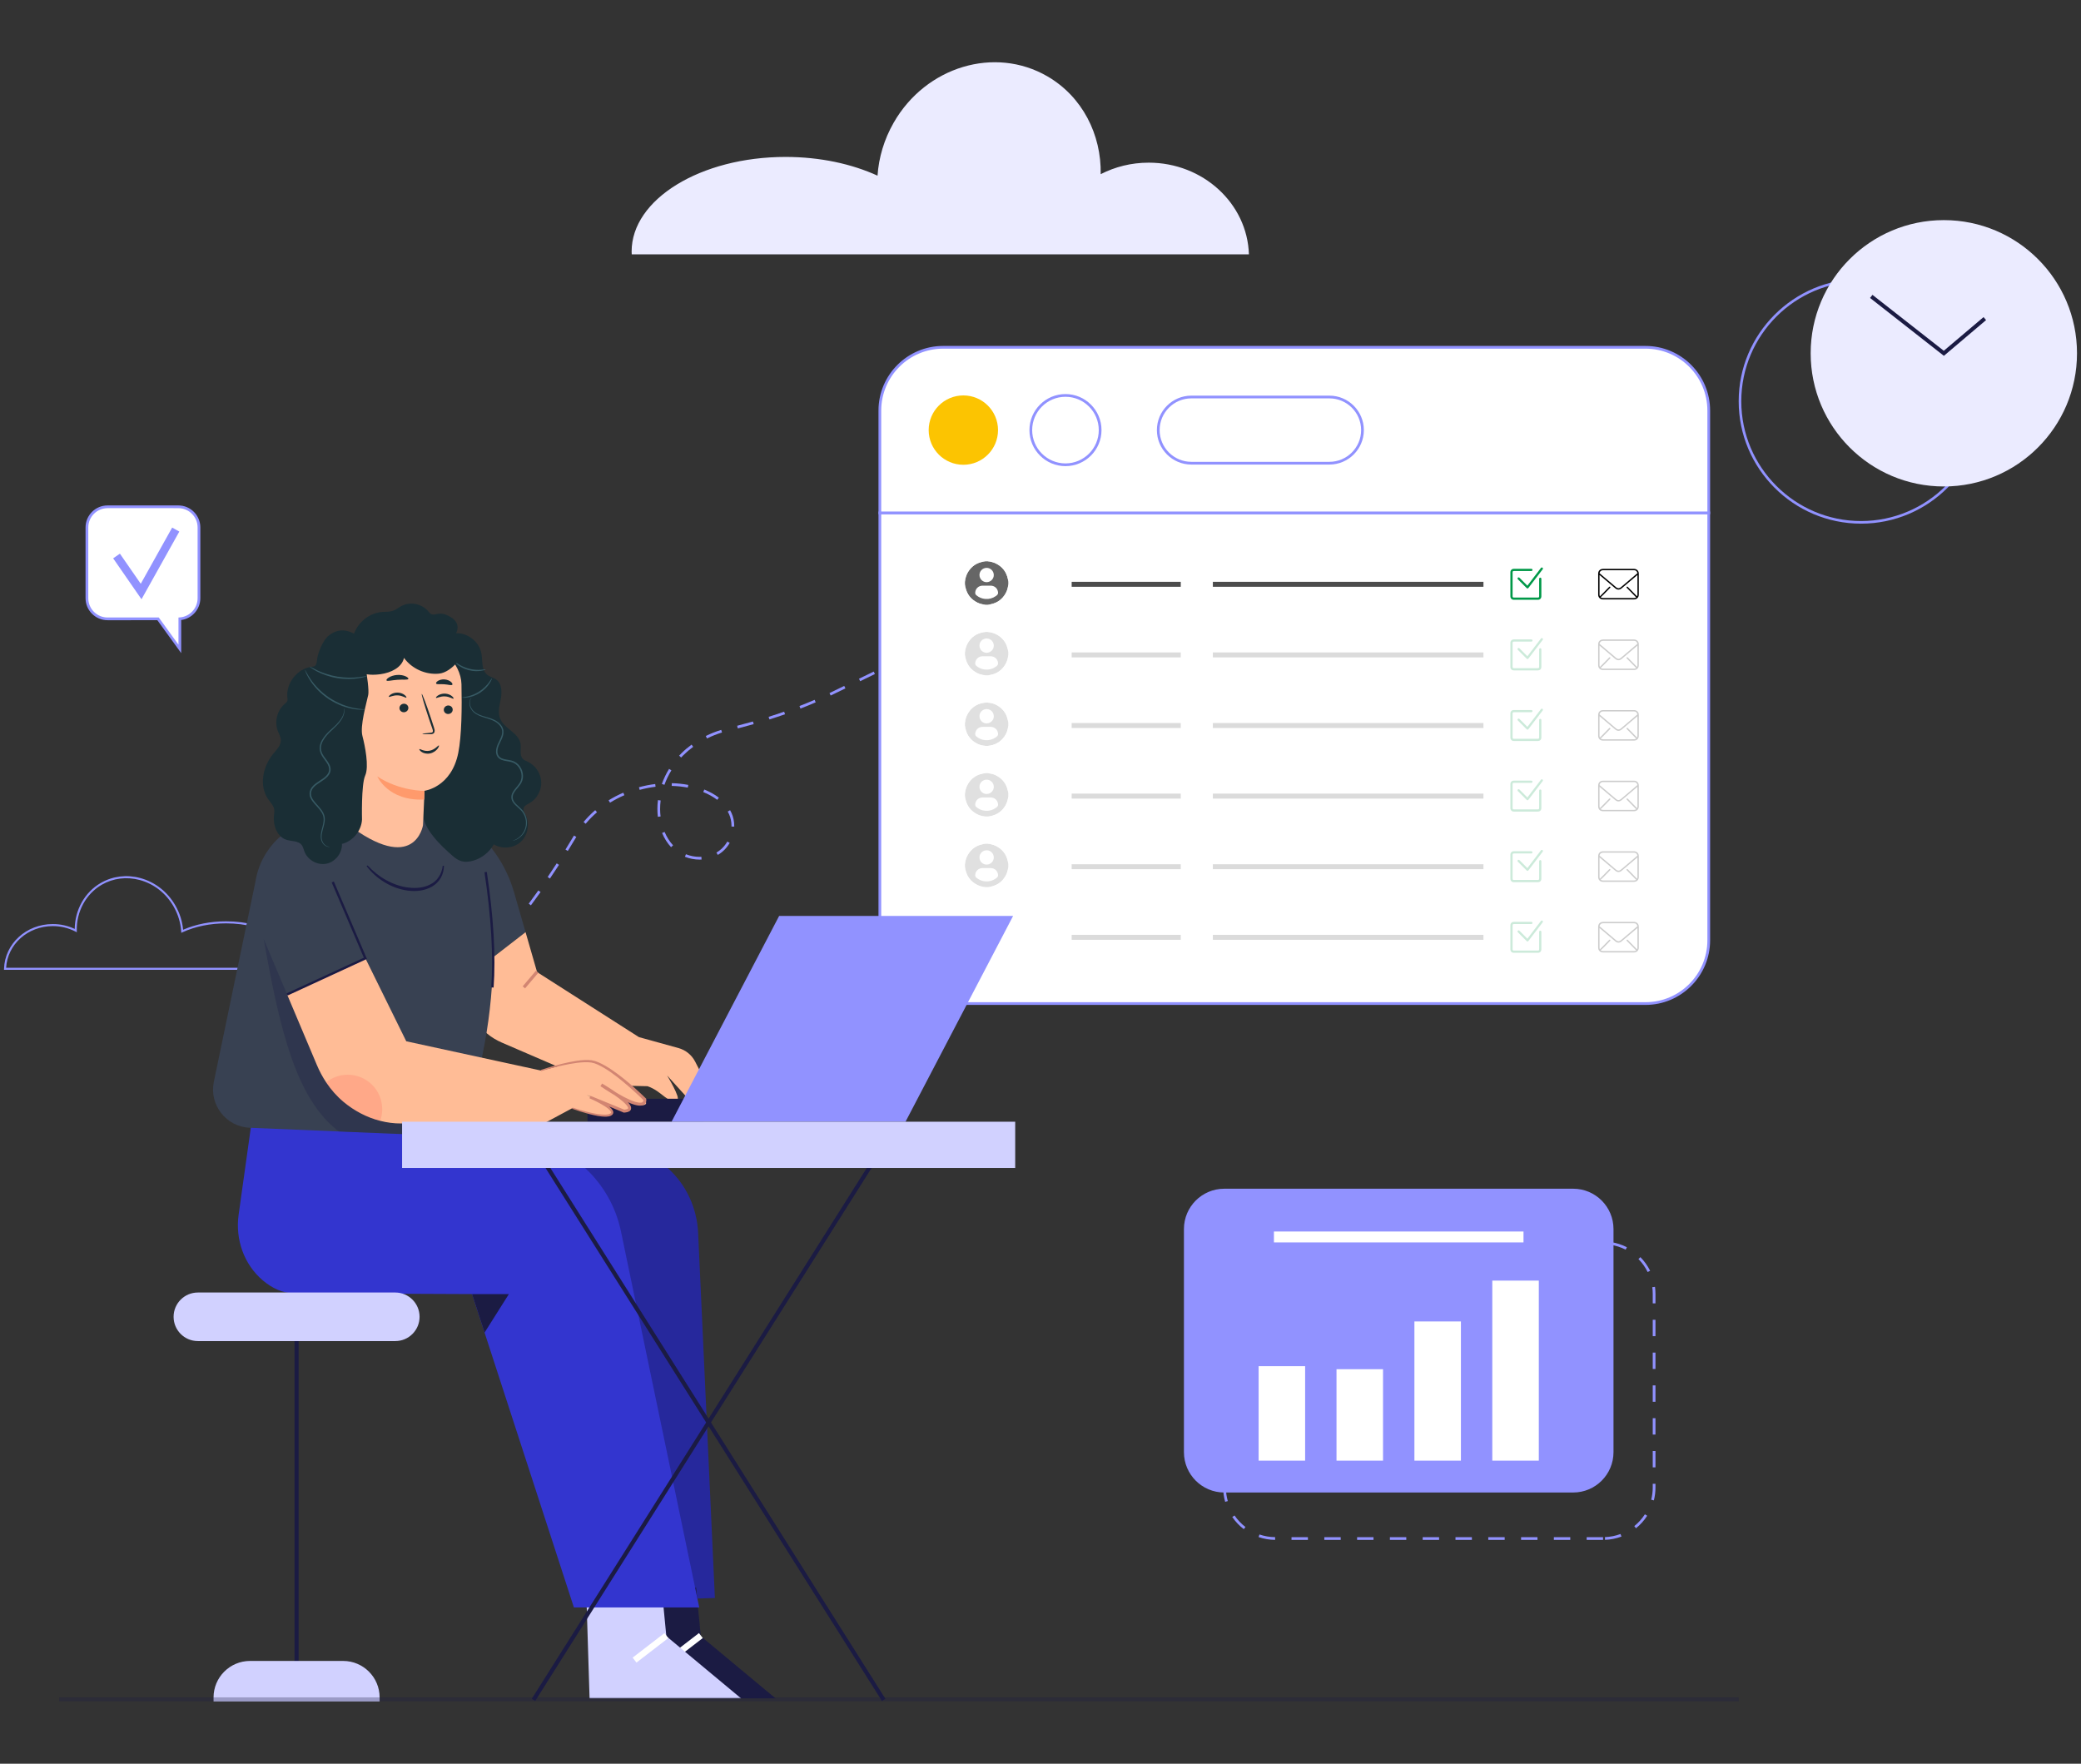
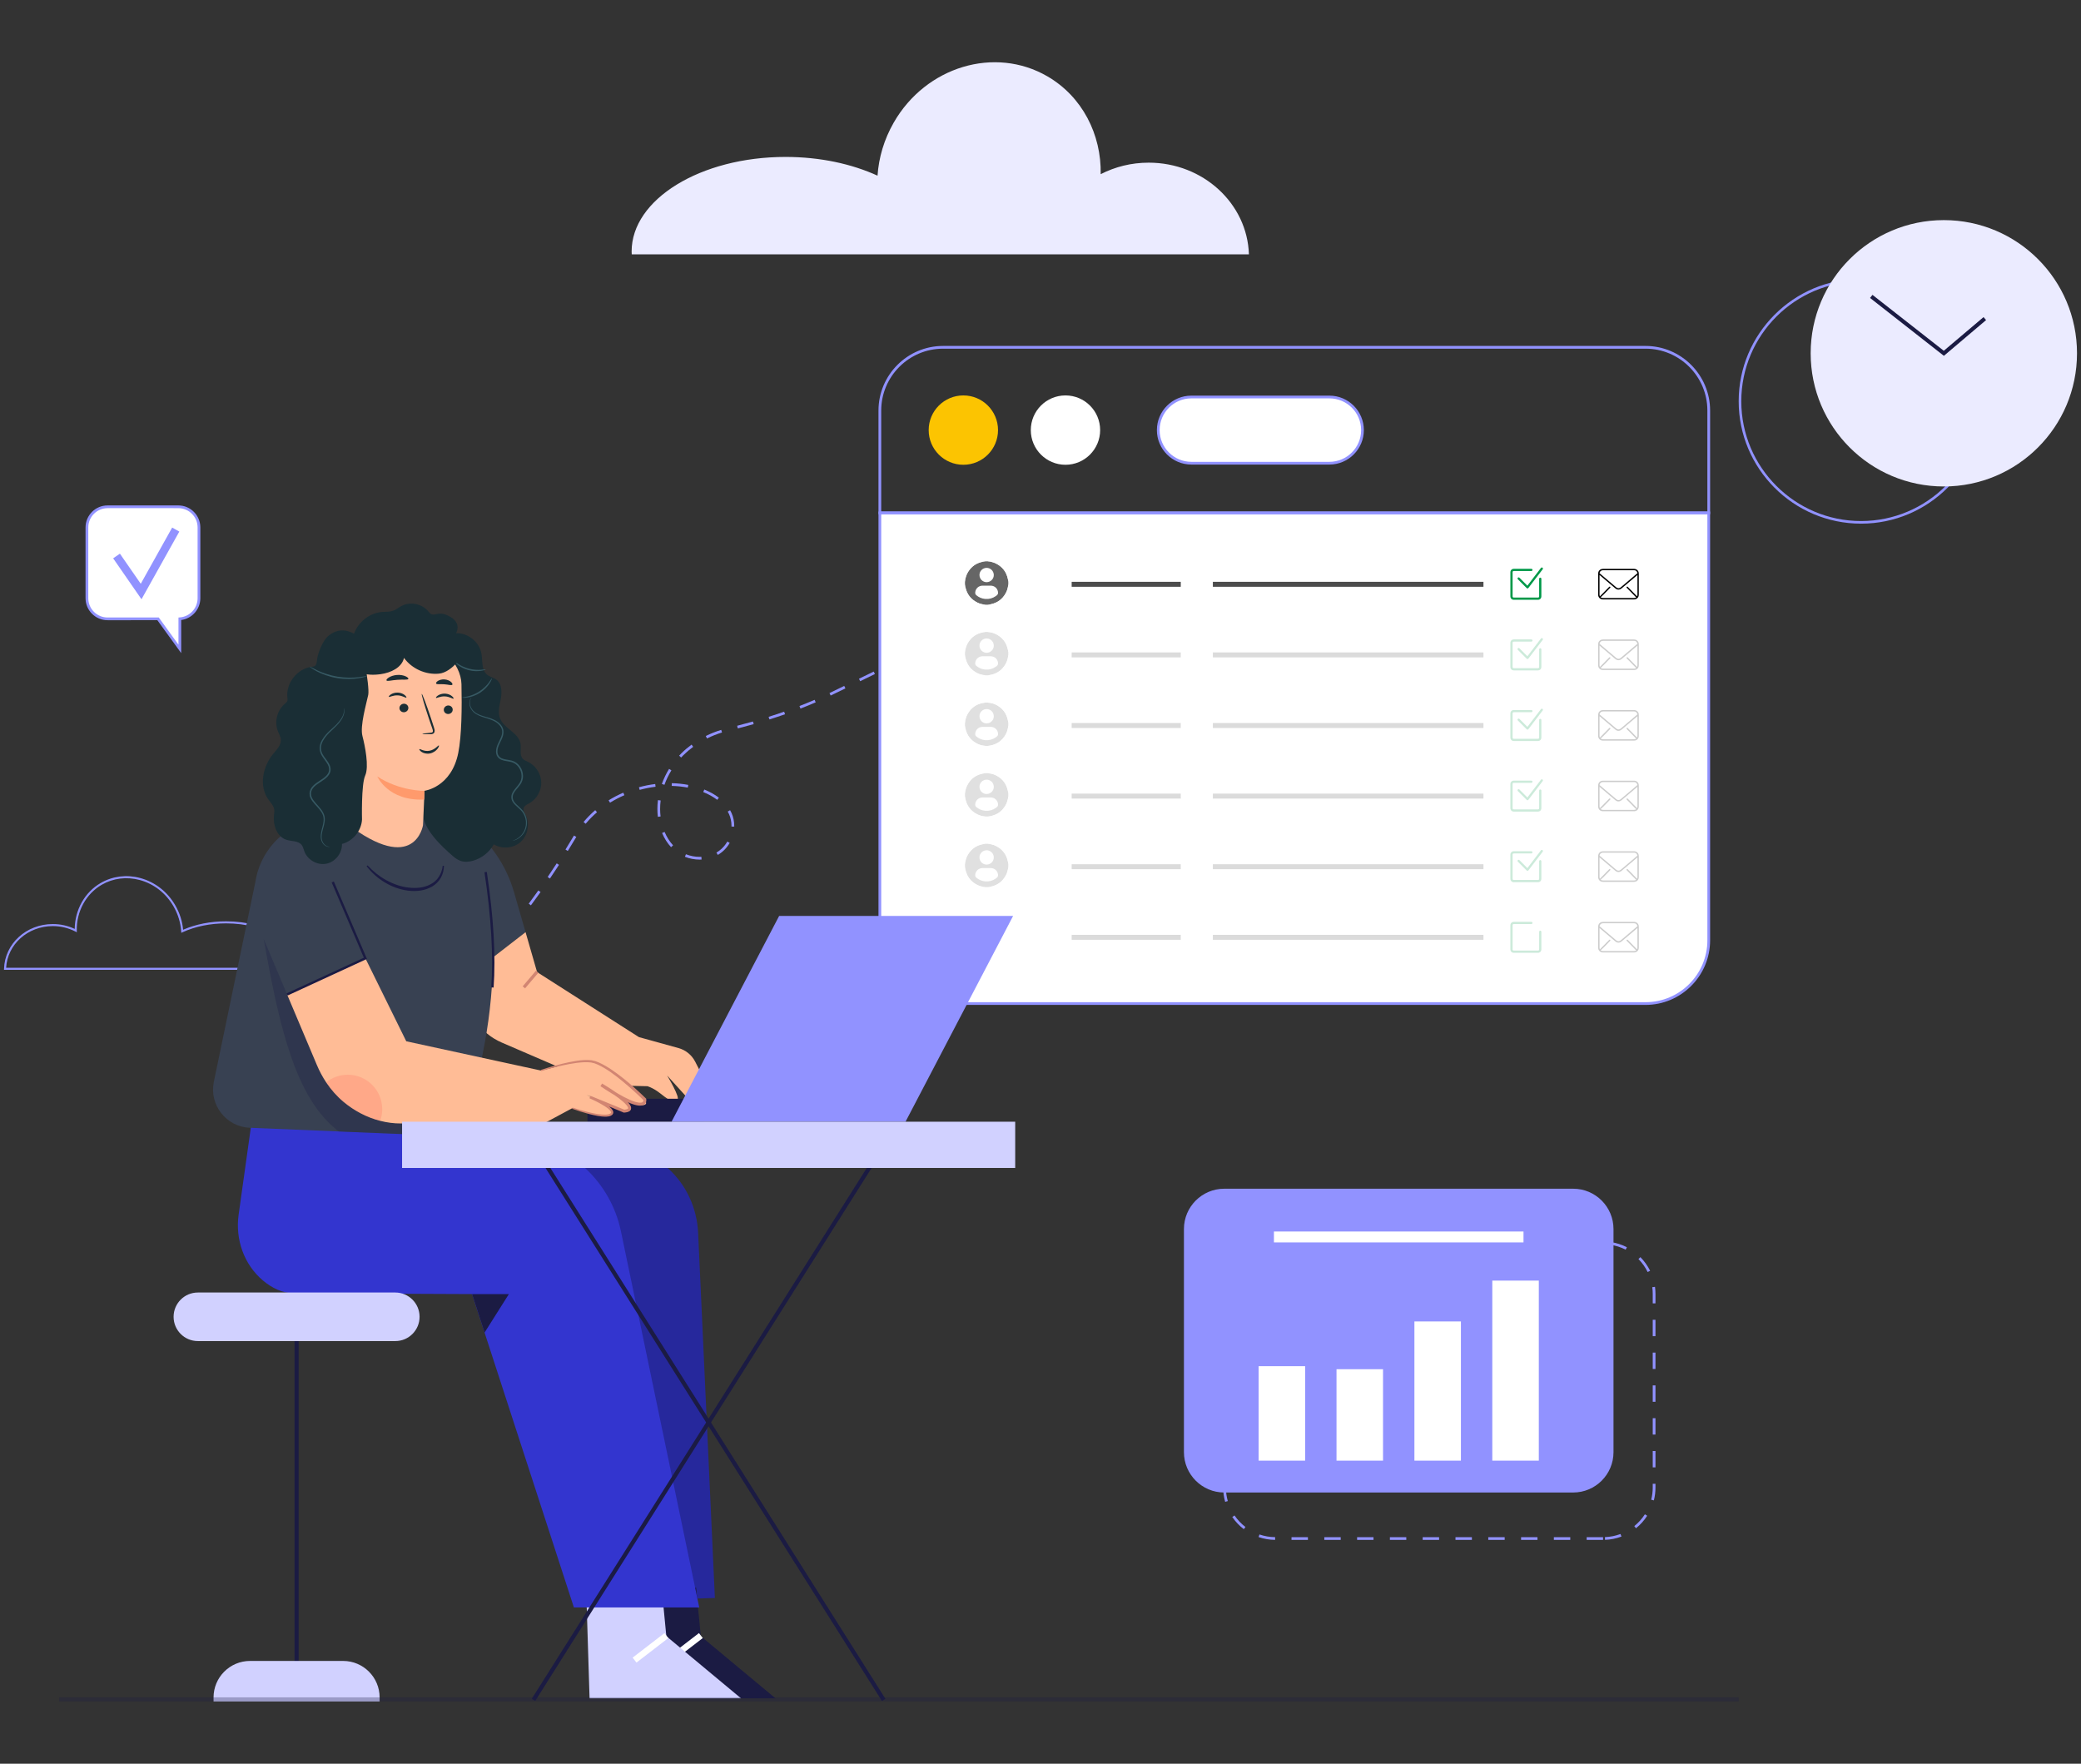
<svg xmlns="http://www.w3.org/2000/svg" xmlns:xlink="http://www.w3.org/1999/xlink" version="1.1" id="Layer_1" x="0px" y="0px" width="590px" height="500px" viewBox="0 0 590 500" enable-background="new 0 0 590 500" xml:space="preserve">
  <rect x="0" y="0" width="590" height="500" fill="#333333" stroke="none" />
  <g>
    <g>
      <g>
        <path fill="#9192FF" d="M125.524,284.202l-0.535-0.56l3.363-3.209l0.535,0.56L125.524,284.202z M132.241,277.766l-0.544-0.552     c1.093-1.076,2.189-2.186,3.259-3.3l0.558,0.537C134.44,275.569,133.338,276.685,132.241,277.766z M138.696,271.047l-0.573-0.522     c1.028-1.128,2.063-2.296,3.077-3.471l0.586,0.507C140.768,268.74,139.728,269.913,138.696,271.047z M144.787,263.997     l-0.598-0.492c0.967-1.178,1.943-2.397,2.899-3.621l0.611,0.477C146.738,261.59,145.759,262.814,144.787,263.997z      M150.521,256.656l-0.621-0.463c0.909-1.222,1.827-2.485,2.727-3.753l0.632,0.448     C152.356,254.161,151.435,255.429,150.521,256.656z M155.914,249.061l-0.642-0.434c0.868-1.281,1.722-2.57,2.564-3.869     l0.65,0.421C157.642,246.482,156.785,247.776,155.914,249.061z M198.363,243.689c-1.43,0-2.873-0.275-4.175-0.795l0.288-0.719     c1.211,0.484,2.555,0.739,3.888,0.739c0.193-0.018,0.335-0.004,0.501-0.011l0.038,0.773     C198.723,243.685,198.509,243.674,198.363,243.689z M203.508,242.365l-0.387-0.671c1.276-0.736,2.344-1.815,3.09-3.12     l0.673,0.384C206.07,240.383,204.902,241.561,203.508,242.365z M160.979,241.247l-0.658-0.409     c0.815-1.314,1.618-2.637,2.409-3.967l0.666,0.396C162.603,238.602,161.797,239.928,160.979,241.247z M190.262,240.167     c-1.043-1.121-1.901-2.473-2.55-4.019l0.714-0.3c0.614,1.462,1.423,2.738,2.403,3.792L190.262,240.167z M208.166,234.341     l-0.775-0.017l0.002-0.207c0-1.161-0.237-2.299-0.684-3.29c-0.117-0.259-0.246-0.511-0.385-0.756l0.674-0.382     c0.151,0.266,0.29,0.538,0.417,0.819c0.493,1.09,0.753,2.338,0.753,3.609L208.166,234.341z M166.045,233.529l-0.594-0.498     c1.005-1.2,2.116-2.328,3.301-3.354l0.507,0.586C168.105,231.262,167.024,232.361,166.045,233.529z M186.514,231.561     c-0.088-0.734-0.133-1.488-0.133-2.242c0-0.82,0.053-1.658,0.158-2.49l0.769,0.097c-0.101,0.801-0.152,1.606-0.152,2.393     c0,0.723,0.043,1.446,0.128,2.149L186.514,231.561z M172.954,227.552l-0.408-0.659c1.315-0.815,2.719-1.545,4.172-2.17     l0.306,0.712C175.606,226.045,174.237,226.757,172.954,227.552z M203.345,226.752c-1.128-0.859-2.46-1.601-3.959-2.205     l0.29-0.719c1.564,0.63,2.956,1.407,4.139,2.307L203.345,226.752z M181.359,223.923l-0.204-0.748     c1.513-0.412,3.064-0.718,4.611-0.91l0.096,0.769C184.352,223.222,182.837,223.521,181.359,223.923z M194.999,223.281     c-1.468-0.28-3.001-0.44-4.555-0.478l0.019-0.775c1.597,0.039,3.172,0.205,4.681,0.492L194.999,223.281z M188.376,222.498     l-0.729-0.262c0.529-1.47,1.217-2.901,2.046-4.255l0.661,0.405C189.552,219.694,188.887,221.077,188.376,222.498z      M193.113,214.75l-0.568-0.527c0.225-0.243,0.456-0.481,0.693-0.716c0.866-0.857,1.82-1.669,2.836-2.413l0.458,0.625     c-0.985,0.721-1.909,1.508-2.748,2.338C193.554,214.285,193.331,214.516,193.113,214.75z M200.446,209.347l-0.344-0.694     c1.4-0.694,2.872-1.279,4.375-1.738l0.226,0.741C203.24,208.103,201.808,208.672,200.446,209.347z M209.187,206.501l-0.192-0.751     c1.515-0.388,3.022-0.794,4.479-1.208l0.211,0.745C212.221,205.703,210.708,206.112,209.187,206.501z M218.149,203.954     l-0.232-0.739c1.494-0.47,2.975-0.961,4.401-1.459l0.256,0.732C221.14,202.988,219.652,203.481,218.149,203.954z      M226.948,200.876l-0.28-0.723c1.451-0.563,2.893-1.153,4.288-1.755l0.307,0.711C229.86,199.716,228.408,200.31,226.948,200.876z      M235.509,197.179l-0.335-0.698l4.18-2.03l0.339,0.697L235.509,197.179z M243.874,193.115l-0.339-0.697l4.181-2.032l0.339,0.697     L243.874,193.115z M252.236,189.05l-0.339-0.697l4.181-2.033l0.339,0.697L252.236,189.05z M260.598,184.985l-0.339-0.697     l4.181-2.032l0.339,0.697L260.598,184.985z M268.96,180.92l-0.339-0.697l4.181-2.032l0.339,0.697L268.96,180.92z" />
        <path fill="#EBEBFF" d="M179.077,71.292c0,0.276,0,0.536,0.033,0.812h174.98c-0.455-14.425-13.012-25.99-28.411-25.99     c-4.938,0-9.568,1.186-13.612,3.265c0.211-11.225-5.182-21.978-15.123-27.745c-14.912-8.642-34.421-2.778-43.55,13.109     c-2.745,4.792-4.256,9.941-4.597,15.058c-7.277-3.33-16.293-5.312-26.072-5.312C198.618,44.489,179.077,56.494,179.077,71.292z" />
        <path fill="#9192FF" d="M85.155,274.94H1.134l0.009-0.3c0.224-7.109,6.304-12.678,13.842-12.678c2.15,0,4.284,0.476,6.201,1.38     c0.056-5.442,2.846-10.399,7.36-13.017c3.363-1.948,7.34-2.452,11.195-1.417c4.198,1.126,7.741,3.888,9.975,7.777     c1.239,2.162,1.977,4.479,2.198,6.894c3.579-1.566,7.779-2.391,12.179-2.391c11.64,0,21.109,5.866,21.109,13.075     c0,0.143-0.001,0.278-0.017,0.421L85.155,274.94z M1.738,274.359h82.884c0-0.032,0-0.064,0-0.097     c0-6.889-9.209-12.494-20.528-12.494c-4.473,0-8.731,0.867-12.315,2.508l-0.383,0.176l-0.028-0.42     c-0.165-2.476-0.89-4.85-2.155-7.058c-2.157-3.754-5.574-6.419-9.622-7.504c-3.705-0.993-7.525-0.512-10.753,1.358     c-4.462,2.589-7.171,7.562-7.069,12.977l0.009,0.486l-0.432-0.222c-1.942-0.998-4.142-1.525-6.36-1.525     C7.87,262.543,2.111,267.71,1.738,274.359z" />
      </g>
      <g>
        <g>
          <defs>
            <path id="SVGID_4_" d="M249.453,266.57c0,9.901,8.028,17.93,17.93,17.93H466.53c9.901,0,17.929-8.028,17.929-17.93V145.403       H249.453V266.57z" />
          </defs>
          <clipPath id="SVGID_1_">
            <use xlink:href="#SVGID_4_" overflow="visible" />
          </clipPath>
          <path clip-path="url(#SVGID_1_)" fill="#FFFFFF" d="M249.453,266.57c0,9.901,8.028,17.93,17.93,17.93H466.53      c9.901,0,17.929-8.028,17.929-17.93V145.403H249.453V266.57z" />
          <g opacity="0.8" clip-path="url(#SVGID_1_)">
            <path fill="#FFFFFF" d="M233.577,204.875c2.661-8.81,11.063-15.577,20.238-16.301s18.533,4.644,22.542,12.928       c4.882-0.051,9.69,2.747,12.058,7.016s2.196,9.83-0.432,13.944c5.813,1.038,11.028,4.993,13.596,10.31       c2.568,5.317,2.423,11.861-0.378,17.059c6.4-3.372,14.582-3.072,20.718,0.759c6.136,3.831,9.997,11.051,9.777,18.282       c3.99-6.473,11.635-10.512,19.231-10.16c7.596,0.352,14.834,5.081,18.209,11.895c3.575-11.047,13.091-19.97,24.345-22.829       c11.254-2.858,23.875,0.442,32.288,8.444c12.662,2.04,21.881,16.265,18.572,28.656c6.836,5.854,10.325,15.377,8.888,24.261       c-1.437,8.885-7.75,16.822-16.083,20.222l-217.893,0.033l-18.507-86.027L233.577,204.875z" />
          </g>
        </g>
        <g>
          <path fill="#9192FF" d="M466.53,284.887H267.383c-10.1,0-18.317-8.217-18.317-18.317V145.015h235.781V266.57      C484.847,276.669,476.63,284.887,466.53,284.887z M249.841,145.79v120.78c0,9.673,7.869,17.542,17.542,17.542H466.53      c9.673,0,17.542-7.869,17.542-17.542V145.79H249.841z" />
          <g>
-             <path fill="#FFFFFF" d="M466.53,98.459H267.383c-9.901,0-17.93,8.025-17.93,17.93v29.014H484.46v-29.014       C484.46,106.484,476.431,98.459,466.53,98.459z" />
            <path fill="#9192FF" d="M484.847,145.79H249.066v-29.401c0-10.1,8.217-18.317,18.317-18.317H466.53       c10.1,0,18.317,8.217,18.317,18.317V145.79z M249.841,145.015h234.231v-28.626c0-9.673-7.869-17.542-17.542-17.542H267.383       c-9.673,0-17.542,7.87-17.542,17.542V145.015z" />
          </g>
          <g>
            <circle fill="#FCC401" cx="273.127" cy="121.931" r="9.83" />
            <g>
              <circle fill="#FFFFFF" cx="302.08" cy="121.931" r="9.83" />
-               <path fill="#9192FF" d="M302.08,132.148c-5.634,0-10.217-4.583-10.217-10.217c0-5.634,4.583-10.217,10.217-10.217        c5.634,0,10.217,4.583,10.217,10.217C312.297,127.565,307.714,132.148,302.08,132.148z M302.08,112.489        c-5.207,0-9.442,4.236-9.442,9.442c0,5.207,4.236,9.443,9.442,9.443s9.442-4.236,9.442-9.443        C311.522,116.724,307.286,112.489,302.08,112.489z" />
            </g>
            <g>
              <path fill="#FFFFFF" d="M376.907,131.313h-39.138c-5.182,0-9.382-4.201-9.382-9.382v0c0-5.182,4.201-9.382,9.382-9.382h39.138        c5.182,0,9.382,4.201,9.382,9.382v0C386.29,127.113,382.089,131.313,376.907,131.313z" />
              <path fill="#9192FF" d="M376.907,131.701h-39.139c-5.387,0-9.77-4.383-9.77-9.77s4.383-9.77,9.77-9.77h39.139        c5.387,0,9.77,4.383,9.77,9.77S382.295,131.701,376.907,131.701z M337.769,112.936c-4.96,0-8.995,4.035-8.995,8.995        c0,4.96,4.035,8.995,8.995,8.995h39.139c4.96,0,8.995-4.035,8.995-8.995c0-4.96-4.035-8.995-8.995-8.995H337.769z" />
            </g>
          </g>
        </g>
      </g>
      <g>
        <path fill="#9192FF" d="M454.495,436.549h-4.649v-0.775h4.649V436.549z M445.198,436.549h-4.649v-0.775h4.649V436.549z      M435.9,436.549h-4.649v-0.775h4.649V436.549z M426.602,436.549h-4.649v-0.775h4.649V436.549z M417.304,436.549h-4.649v-0.775     h4.649V436.549z M408.007,436.549h-4.649v-0.775h4.649V436.549z M398.709,436.549h-4.649v-0.775h4.649V436.549z M389.411,436.549     h-4.649v-0.775h4.649V436.549z M380.113,436.549h-4.649v-0.775h4.649V436.549z M370.816,436.549h-4.649v-0.775h4.649V436.549z      M361.514,436.548c-1.604-0.014-3.18-0.283-4.684-0.799l0.251-0.732c1.425,0.488,2.918,0.743,4.44,0.757L361.514,436.548z      M455.054,436.539l-0.029-0.775c1.519-0.057,3.005-0.354,4.416-0.883l0.272,0.725     C458.225,436.165,456.657,436.479,455.054,436.539z M352.64,433.507c-1.27-0.97-2.37-2.13-3.27-3.447l0.64-0.437     c0.853,1.249,1.895,2.349,3.1,3.269L352.64,433.507z M463.838,433.246l-0.487-0.602c1.178-0.953,2.19-2.082,3.006-3.355     l0.652,0.419C466.147,431.05,465.08,432.241,463.838,433.246z M347.355,425.756c-0.375-1.317-0.564-2.685-0.564-4.068v-0.634     h0.775v0.634c0,1.311,0.18,2.609,0.534,3.857L347.355,425.756z M468.901,425.349l-0.751-0.191     c0.285-1.128,0.431-2.296,0.431-3.471v-1.045h0.775v1.045C469.356,422.926,469.203,424.158,468.901,425.349z M347.565,416.405     h-0.775v-4.649h0.775V416.405z M469.356,415.994h-0.775v-4.649h0.775V415.994z M347.565,407.107h-0.775v-4.649h0.775V407.107z      M469.356,406.696h-0.775v-4.649h0.775V406.696z M347.565,397.809h-0.775v-4.649h0.775V397.809z M469.356,397.398h-0.775v-4.649     h0.775V397.398z M347.565,388.512h-0.775v-4.649h0.775V388.512z M469.356,388.101h-0.775v-4.649h0.775V388.101z M347.565,379.214     h-0.775v-4.649h0.775V379.214z M469.356,378.803h-0.775v-4.649h0.775V378.803z M347.565,369.916h-0.775v-3.097     c0-0.527,0.028-1.062,0.084-1.589l0.77,0.082c-0.053,0.499-0.079,1.007-0.079,1.507V369.916z M469.356,369.505h-0.775v-2.686     c0-0.636-0.043-1.277-0.127-1.905l0.767-0.103c0.089,0.661,0.135,1.337,0.135,2.008V369.505z M348.834,360.968l-0.705-0.322     c0.664-1.45,1.553-2.779,2.643-3.951l0.567,0.528C350.306,358.333,349.462,359.593,348.834,360.968z M467.141,360.608     c-0.667-1.354-1.545-2.59-2.61-3.672l0.552-0.543c1.123,1.141,2.049,2.444,2.752,3.873L467.141,360.608z M354.893,354.457     l-0.372-0.679c1.402-0.768,2.909-1.301,4.481-1.584l0.138,0.763C357.65,353.224,356.221,353.729,354.893,354.457z      M460.902,354.27c-1.348-0.689-2.79-1.153-4.286-1.379l0.115-0.766c1.58,0.238,3.102,0.728,4.524,1.455L460.902,354.27z      M452.032,352.733h-4.649v-0.775h4.649V352.733z M442.735,352.733h-4.649v-0.775h4.649V352.733z M433.437,352.733h-4.649v-0.775     h4.649V352.733z M424.139,352.733h-4.649v-0.775h4.649V352.733z M414.841,352.733h-4.649v-0.775h4.649V352.733z M405.544,352.733     h-4.649v-0.775h4.649V352.733z M396.246,352.733h-4.649v-0.775h4.649V352.733z M386.948,352.733h-4.649v-0.775h4.649V352.733z      M377.65,352.733h-4.649v-0.775h4.649V352.733z M368.353,352.733h-4.649v-0.775h4.649V352.733z" />
        <path fill="#9192FF" d="M446.016,423.118h-98.911c-6.318,0-11.44-5.122-11.44-11.44v-63.244c0-6.318,5.122-11.44,11.44-11.44     h98.911c6.318,0,11.44,5.122,11.44,11.44v63.244C457.456,417.997,452.334,423.118,446.016,423.118z" />
        <g>
          <rect x="356.841" y="387.302" fill="#FFFFFF" width="13.187" height="26.781" />
          <rect x="378.925" y="388.162" fill="#FFFFFF" width="13.187" height="25.921" />
          <rect x="401.009" y="374.621" fill="#FFFFFF" width="13.187" height="39.462" />
          <rect x="423.093" y="363.044" fill="#FFFFFF" width="13.187" height="51.039" />
        </g>
        <rect x="361.181" y="349.124" fill="#FFFFFF" width="70.758" height="3.093" />
      </g>
      <g>
        <g>
          <g>
            <path fill="#384152" d="M145.735,252.92c-2.242-7.773-6.989-14.589-13.502-19.388l-2.616-1.927l2.22,45.942l17.17-13.282       L145.735,252.92z" />
            <path fill="#FFBC96" d="M200.912,308.451l-3.814-7.47c-0.966-1.892-2.682-3.292-4.729-3.859l-11.224-3.108l-28.873-18.434       l-3.264-11.316l-17.17,13.282l0.156,3.227c0.313,6.473,4.283,12.203,10.233,14.77l28.035,12.093l13.326,0.296       c4.294,1.481,5.775,5.182,8.44,3.85c0.993-0.497-2.887-6.885-2.887-6.885l6.441,7.107L200.912,308.451z" />
            <rect x="149.94" y="274.886" transform="matrix(0.762 0.647 -0.647 0.762 215.559 -31.296)" fill="#D28572" width="0.888" height="5.83" />
          </g>
          <g>
            <path fill="#26289C" d="M150.696,327.06l21.006-1.855c13.674-1.207,25.568,9.835,26.234,24.355l4.747,103.455l-28.976,0.903       L150.696,327.06z" />
            <g>
              <polygon fill="#1B1B43" points="176.037,452.89 176.925,481.466 219.864,481.466 198.691,463.846 197.358,450.076       " />
              <rect x="193.286" y="461.625" transform="matrix(0.61 0.792 -0.792 0.61 445.869 28.296)" fill="#FFFFFF" width="1.777" height="11.402" />
            </g>
          </g>
          <g>
            <g>
              <polygon fill="#D1D1FF" points="166.264,452.89 167.153,481.466 210.092,481.466 188.918,463.846 187.586,450.076       " />
              <rect x="183.514" y="461.625" transform="matrix(0.61 0.792 -0.792 0.61 442.061 36.037)" fill="#FFFFFF" width="1.777" height="11.403" />
            </g>
            <path fill="#3335CF" d="M198.247,455.703h-35.536l-25.328-77.93l-3.545-10.91l-50.639-0.222       c-3.127-0.044-6.121-1.493-8.662-3.634c-5.384-4.54-7.862-11.674-6.885-18.647l4.442-31.689l75.23,9.781       c14.268,1.857,25.79,12.535,28.722,26.616L198.247,455.703z" />
            <polygon fill="#1B1B43" points="144.276,366.863 137.382,377.772 133.838,366.863      " />
          </g>
          <g>
            <path fill="#384152" d="M134.975,306.932c-0.364,1.466-0.746,2.932-1.137,4.406l-2.665,10.883l-35.092-1.457l-25.266-1.048       c-6.698-0.275-11.549-6.494-10.181-13.059l11.78-56.689c1.51-9.639,9.337-17.057,19.047-18.061l28.829-2.967l9.328,2.665       c9.106,4.886,9.115,13.743,9.55,19.545C141.078,276.539,138.724,291.918,134.975,306.932z" />
            <path opacity="0.3" fill="#1B1B43" d="M111.183,305.119c-0.364,1.466,23.045,4.744,22.654,6.219l-2.665,10.883l-35.092-1.457       c-12.26-9.248-16.853-29.37-21.322-54.583L111.183,305.119z" />
            <path fill="#1B1B43" d="M104.21,245.337c1.537,1.648,3.287,3.085,5.244,4.157c1.948,1.071,4.07,1.857,6.266,2.115       c2.174,0.284,4.468,0.1,6.376-0.937c1.951-0.972,3.192-3.019,3.425-5.236l0.347,0.023c-0.012,1.16-0.305,2.337-0.883,3.381       c-0.583,1.043-1.473,1.91-2.508,2.508c-2.088,1.207-4.566,1.426-6.87,1.134c-2.318-0.321-4.55-1.132-6.529-2.339       c-1.993-1.188-3.734-2.766-5.134-4.584L104.21,245.337z" />
            <path fill="#1B1B43" d="M139.944,279.971l-0.664-0.047c0.638-8.938-0.008-19.923-1.922-32.65l0.659-0.098       C139.938,259.95,140.586,270.985,139.944,279.971z" />
          </g>
          <g>
            <rect x="166.56" y="311.486" fill="#1B1B43" width="33.019" height="6.515" />
            <polygon fill="#9192FF" points="256.733,318.001 190.399,318.001 220.901,259.663 287.234,259.663      " />
          </g>
          <g>
            <g>
              <polygon fill="#384152" points="95.933,256.109 74.759,266.178 81.4,281.919 103.6,271.68       " />
              <path fill="#C5C5FF" d="M174.364,310.703c-0.587-0.294-0.955-0.491-0.955-0.491l0.212-0.418c0,0,0.391,0.188,0.958,0.493        L174.364,310.703z" />
              <path fill="#FFBC96" d="M183.144,312.893c-0.684,1.35-5.926-1.039-8.369-2.239c1.892,1.048,5.153,3.109,3.705,4.238        c-1.164,0.897-3.74-1.013-12.18-4.513c1.279,0.604,8.822,4.193,6.921,5.552c-2.07,1.475-10.954-1.777-10.954-1.777        l-7.702,4.14h-8.884l-31.965,0.204c-2.008,0.009-3.998-0.249-5.926-0.746c-3.793-0.968-7.365-2.852-10.394-5.384        c-1.91-1.599-3.554-3.474-4.931-5.535c-1.031-1.546-1.91-3.207-2.639-4.939l-8.431-19.971l22.201-10.243l11.585,23.516        l38.201,8.298l10.661-2.665c2.292-0.577,5.535,0.391,7.551,1.626C176.516,305.466,183.783,311.605,183.144,312.893z" />
            </g>
            <path opacity="0.2" fill="#FE5B52" d="M108.367,314.447c0,1.164-0.204,2.274-0.577,3.305       c-3.793-0.968-7.365-2.852-10.394-5.384c-1.91-1.599-3.554-3.474-4.931-5.535c1.679-1.35,3.811-2.159,6.13-2.159       C103.996,304.675,108.367,309.046,108.367,314.447z" />
            <path fill="#D28572" d="M153.328,303.326c2.649-0.881,5.333-1.641,8.072-2.213c1.37-0.282,2.756-0.513,4.17-0.594       c0.707-0.04,1.422-0.026,2.144,0.056c0.357,0.071,0.712,0.165,1.068,0.249c0.339,0.119,0.67,0.256,1.005,0.384       c2.599,1.179,4.863,2.862,7.053,4.596c2.189,1.745,4.256,3.619,6.264,5.573l0.092,0.09l0.019,0.114       c0.071,0.421,0.023,0.81-0.211,1.202c-0.143,0.166-0.29,0.346-0.483,0.426c-0.186,0.119-0.371,0.164-0.555,0.193       c-0.736,0.121-1.38-0.031-1.995-0.196c-1.235-0.34-2.337-0.904-3.449-1.448c-1.087-0.581-2.159-1.187-3.198-1.838       c-1.057-0.627-2.061-1.327-3.09-1.992l0.47-0.75c1.817,1.078,3.584,2.209,5.275,3.493c0.839,0.651,1.669,1.316,2.384,2.19       c0.171,0.232,0.344,0.466,0.463,0.782c0.066,0.149,0.101,0.338,0.106,0.541c-0.016,0.214-0.082,0.44-0.228,0.606       c-0.28,0.323-0.617,0.434-0.901,0.504c-0.296,0.079-0.573,0.093-0.855,0.122l-0.087,0.009l-0.095-0.04l-9.644-4.04l0.289-0.678       c1.519,0.701,2.998,1.454,4.408,2.379c0.687,0.492,1.411,0.936,1.917,1.786c0.115,0.215,0.199,0.543,0.079,0.849       c-0.121,0.297-0.357,0.485-0.573,0.589c-0.446,0.227-0.895,0.274-1.327,0.298c-1.729,0.039-3.352-0.364-4.963-0.764       c-1.606-0.425-3.185-0.924-4.746-1.49l0.117-0.327c1.558,0.522,3.144,0.982,4.741,1.363c1.592,0.358,3.232,0.708,4.816,0.63       c0.756-0.03,1.657-0.362,1.289-0.86c-0.347-0.583-1.062-1.078-1.719-1.515c-1.365-0.87-2.849-1.602-4.336-2.263l0.289-0.678       l9.679,3.955l-0.182-0.031c0.238-0.026,0.485-0.041,0.695-0.101c0.218-0.046,0.394-0.144,0.454-0.218       c0.135-0.053-0.047-0.531-0.35-0.888c-0.614-0.747-1.427-1.407-2.241-2.029c-1.647-1.24-3.413-2.36-5.197-3.407l0.47-0.75       c1.022,0.653,2.013,1.36,3.053,1.98c1.025,0.649,2.075,1.247,3.135,1.82c1.072,0.531,2.156,1.086,3.278,1.397       c0.551,0.158,1.136,0.268,1.606,0.188l0.172-0.03c0.053-0.014,0.085-0.048,0.13-0.066c0.103-0.03,0.134-0.111,0.203-0.162       c0.087-0.133,0.125-0.382,0.095-0.561l0.112,0.203c-1.966-1.938-4.034-3.798-6.168-5.555c-2.139-1.74-4.369-3.43-6.832-4.583       l-0.938-0.373c-0.32-0.077-0.637-0.167-0.96-0.237c-0.661-0.083-1.338-0.106-2.021-0.076c-1.366,0.055-2.738,0.245-4.097,0.496       c-2.72,0.505-5.415,1.203-8.064,2.019L153.328,303.326z" />
            <polygon fill="#1B1B43" points="81.535,282.226 81.256,281.62 103.163,271.513 94.039,250.16 94.651,249.898 104.03,271.847             " />
          </g>
          <g>
            <g>
              <g>
                <g>
                  <g>
                    <g>
                      <g>
                        <path fill="#1A2E35" d="M99.933,181.415c0.548-4.104,4.2-7.579,8.326-7.922c1.082-0.09,2.204,0.008,3.224-0.364             c0.836-0.304,1.53-0.899,2.314-1.322c2.513-1.356,5.955-0.637,7.715,1.611c1.656,2.115,2.329-0.828,6.236,1.494             c3.236,1.924,1.548,4.601,1.548,4.601c3.34-0.142,6.584,2.445,7.19,5.733c0.384,2.088-0.041,4.629,1.586,5.991             c0.789,0.661,1.888,0.843,2.702,1.472c1.514,1.168,1.566,3.424,1.225,5.306c-0.341,1.881-0.929,3.868-0.23,5.648             c1.145,2.918,5.3,4.076,5.813,7.169c0.242,1.46-0.372,3.211,0.645,4.287c0.409,0.432,0.996,0.634,1.53,0.896             c2.164,1.061,3.647,3.386,3.698,5.795c0.051,2.409-1.333,4.795-3.45,5.946c-0.591,0.321-1.293,0.617-1.519,1.251             c-0.252,0.706,0.217,1.439,0.552,2.11c1.227,2.454,0.625,5.69-1.403,7.539c-2.028,1.848-5.305,2.149-7.636,0.701             c-1.245,2.225-3.39,3.93-5.84,4.639c-1.128,0.327-2.351,0.445-3.47,0.091c-0.897-0.284-1.675-0.853-2.385-1.471             c-3.381-2.945-8.122-7.451-8.433-11.924" />
                      </g>
                    </g>
                  </g>
                </g>
              </g>
            </g>
            <g>
              <g>
                <g>
                  <g>
                    <g>
                      <g>
                        <path fill="#375A64" d="M131.024,197.758c-0.001,0.046,0.601,0.121,1.565-0.02c0.961-0.137,2.274-0.549,3.531-1.358             c1.255-0.814,2.169-1.843,2.688-2.663c0.525-0.822,0.703-1.402,0.661-1.419c-0.064-0.031-0.336,0.496-0.906,1.247             c-0.565,0.751-1.472,1.699-2.673,2.48c-1.205,0.775-2.441,1.212-3.358,1.42             C131.615,197.655,131.022,197.688,131.024,197.758z" />
                      </g>
                    </g>
                  </g>
                </g>
              </g>
              <g>
                <g>
                  <g>
                    <g>
                      <g>
                        <path fill="#375A64" d="M128.759,187.484c-0.034,0.033,0.306,0.471,1.015,1.014c0.704,0.542,1.805,1.15,3.131,1.49             c1.327,0.336,2.585,0.329,3.462,0.19c0.882-0.137,1.391-0.359,1.376-0.404c-0.017-0.136-2.168,0.482-4.734-0.195             C130.433,188.944,128.839,187.373,128.759,187.484z" />
                      </g>
                    </g>
                  </g>
                </g>
              </g>
              <g>
                <g>
                  <g>
                    <g>
                      <g>
                        <path fill="#375A64" d="M145.369,238.364c0.002,0.007,0.049,0,0.141-0.021c0.092-0.019,0.227-0.054,0.399-0.117             c0.342-0.124,0.848-0.342,1.402-0.773c0.554-0.422,1.16-1.067,1.595-1.972c0.435-0.899,0.642-2.088,0.388-3.333             c-0.123-0.62-0.358-1.254-0.726-1.843c-0.357-0.601-0.891-1.108-1.427-1.59c-0.533-0.487-1.11-0.973-1.477-1.604             c-0.374-0.624-0.41-1.417-0.066-2.107c0.331-0.699,0.907-1.307,1.449-1.974c0.272-0.335,0.542-0.687,0.762-1.088             c0.214-0.409,0.362-0.853,0.435-1.316c0.257-1.835-0.681-3.918-2.519-4.77c-0.925-0.409-1.887-0.422-2.748-0.635             c-0.431-0.101-0.838-0.253-1.167-0.498c-0.323-0.25-0.568-0.588-0.676-0.978c-0.228-0.786-0.025-1.653,0.272-2.416             c0.312-0.765,0.749-1.496,1.04-2.281c0.299-0.774,0.432-1.663,0.165-2.454c-0.252-0.791-0.803-1.404-1.391-1.858             c-1.202-0.92-2.583-1.237-3.748-1.582c-1.177-0.336-2.222-0.737-2.959-1.348c-0.728-0.613-1.108-1.403-1.238-2.055             c-0.134-0.662-0.011-1.197,0.146-1.512c0.154-0.322,0.301-0.454,0.279-0.472c0,0-0.169,0.109-0.355,0.432             c-0.189,0.316-0.349,0.879-0.233,1.581c0.113,0.693,0.484,1.531,1.247,2.205c0.768,0.666,1.847,1.097,3.027,1.454             c1.176,0.366,2.503,0.696,3.62,1.573c0.548,0.431,1.037,0.997,1.251,1.692c0.227,0.693,0.112,1.47-0.175,2.205             c-0.28,0.746-0.711,1.455-1.05,2.269c-0.314,0.807-0.558,1.737-0.294,2.683c0.129,0.469,0.431,0.893,0.821,1.194             c0.397,0.297,0.863,0.465,1.321,0.574c0.915,0.221,1.862,0.246,2.672,0.612c1.636,0.745,2.518,2.671,2.283,4.326             c-0.064,0.416-0.196,0.813-0.384,1.178c-0.198,0.365-0.453,0.702-0.717,1.03c-0.525,0.657-1.12,1.279-1.489,2.064             c-0.39,0.777-0.341,1.756,0.098,2.457c0.424,0.709,1.03,1.197,1.565,1.679c0.543,0.479,1.044,0.944,1.385,1.502             c0.353,0.548,0.583,1.144,0.709,1.73c0.259,1.176,0.085,2.306-0.31,3.173c-0.396,0.874-0.961,1.514-1.484,1.943             C146.143,238.186,145.343,238.311,145.369,238.364z" />
                      </g>
                    </g>
                  </g>
                </g>
              </g>
              <g>
                <g>
                  <g>
                    <g>
                      <g>
                        <g>
                          <g>
                            <path fill="#FFBF9D" d="M99.358,188.303l0.066-3.182l19.24-2.857c5.912-0.384,12.039,5.774,12.171,11.698               c0.147,6.581,0.067,14.621-0.909,19.487c-1.963,9.785-9.563,10.732-9.563,10.732l-0.438,9.774               c0,0-2.26,14.427-21.791-0.61C89.21,226.474,99.358,188.303,99.358,188.303z" />
                          </g>
                        </g>
                      </g>
                    </g>
                  </g>
                </g>
              </g>
              <g>
                <g>
                  <g>
                    <g>
                      <g>
                        <g>
                          <g>
                            <g>
                              <g>
                                <g>
                                  <g>
                                    <g>
                                      <g>
                                        <g>
                                          <g>
                                            <path fill="#1A2E35" d="M128.349,201.191c-0.003,0.668-0.572,1.216-1.27,1.225                       c-0.696,0.009-1.259-0.524-1.256-1.191c0.003-0.668,0.572-1.216,1.268-1.226                       C127.789,199.989,128.352,200.523,128.349,201.191z" />
                                          </g>
                                        </g>
                                      </g>
                                    </g>
                                  </g>
                                </g>
                              </g>
                            </g>
                          </g>
                        </g>
                      </g>
                    </g>
                  </g>
                </g>
              </g>
              <g>
                <g>
                  <g>
                    <g>
                      <g>
                        <g>
                          <g>
                            <g>
                              <g>
                                <g>
                                  <g>
                                    <g>
                                      <g>
                                        <g>
                                          <g>
                                            <g>
                                              <path fill="#1A2E35" d="M128.583,198.061c-0.163,0.158-1.091-0.589-2.451-0.64                        c-1.357-0.071-2.383,0.588-2.523,0.415c-0.07-0.076,0.102-0.367,0.549-0.666                        c0.44-0.297,1.182-0.574,2.029-0.536c0.846,0.039,1.546,0.379,1.942,0.715                        C128.534,197.687,128.664,197.991,128.583,198.061z" />
                                            </g>
                                          </g>
                                        </g>
                                      </g>
                                    </g>
                                  </g>
                                </g>
                              </g>
                            </g>
                          </g>
                        </g>
                      </g>
                    </g>
                  </g>
                </g>
              </g>
              <g>
                <g>
                  <g>
                    <g>
                      <g>
                        <g>
                          <g>
                            <g>
                              <g>
                                <g>
                                  <g>
                                    <g>
                                      <g>
                                        <g>
                                          <g>
                                            <path fill="#1A2E35" d="M115.777,200.693c-0.003,0.668-0.572,1.216-1.27,1.225                       c-0.696,0.009-1.259-0.523-1.256-1.191c0.003-0.668,0.572-1.217,1.268-1.226                       C115.218,199.491,115.78,200.025,115.777,200.693z" />
                                          </g>
                                        </g>
                                      </g>
                                    </g>
                                  </g>
                                </g>
                              </g>
                            </g>
                          </g>
                        </g>
                      </g>
                    </g>
                  </g>
                </g>
              </g>
              <g>
                <g>
                  <g>
                    <g>
                      <g>
                        <g>
                          <g>
                            <g>
                              <g>
                                <g>
                                  <g>
                                    <g>
                                      <g>
                                        <g>
                                          <g>
                                            <g>
                                              <path fill="#1A2E35" d="M115.214,197.773c-0.164,0.158-1.093-0.588-2.451-0.64                        c-1.357-0.071-2.383,0.588-2.524,0.415c-0.069-0.076,0.101-0.367,0.55-0.666                        c0.44-0.298,1.182-0.574,2.028-0.536c0.846,0.039,1.546,0.38,1.942,0.715                        C115.163,197.398,115.293,197.702,115.214,197.773z" />
                                            </g>
                                          </g>
                                        </g>
                                      </g>
                                    </g>
                                  </g>
                                </g>
                              </g>
                            </g>
                          </g>
                        </g>
                      </g>
                    </g>
                  </g>
                </g>
              </g>
              <g>
                <g>
                  <g>
                    <g>
                      <g>
                        <g>
                          <g>
                            <g>
                              <g>
                                <g>
                                  <g>
                                    <g>
                                      <g>
                                        <g>
                                          <g>
                                            <path fill="#1A2E35" d="M119.737,208.052c-0.003-0.077,0.848-0.189,2.224-0.309                       c0.349-0.022,0.68-0.077,0.748-0.312c0.092-0.247-0.038-0.628-0.19-1.038                       c-0.292-0.853-0.598-1.747-0.919-2.684c-1.273-3.82-2.179-6.956-2.025-7.006                       c0.154-0.05,1.311,3.006,2.584,6.827c0.305,0.942,0.598,1.839,0.875,2.698c0.115,0.4,0.323,0.856,0.125,1.369                       c-0.104,0.255-0.367,0.433-0.591,0.484c-0.225,0.059-0.42,0.055-0.593,0.058                       C120.594,208.158,119.739,208.13,119.737,208.052z" />
                                          </g>
                                        </g>
                                      </g>
                                    </g>
                                  </g>
                                </g>
                              </g>
                            </g>
                          </g>
                        </g>
                      </g>
                    </g>
                  </g>
                </g>
              </g>
              <g>
                <g>
                  <g>
                    <g>
                      <g>
                        <g>
                          <g>
                            <g>
                              <g>
                                <g>
                                  <g>
                                    <g>
                                      <g>
                                        <g>
                                          <path fill="#FF9A6C" d="M120.359,224.207c0,0-6.978,0.125-13.382-4.087c0,0,3.047,7.031,13.276,6.542                      L120.359,224.207z" />
                                        </g>
                                      </g>
                                    </g>
                                  </g>
                                </g>
                              </g>
                            </g>
                          </g>
                        </g>
                      </g>
                    </g>
                  </g>
                </g>
              </g>
              <g>
                <g>
                  <g>
                    <g>
                      <g>
                        <g>
                          <g>
                            <g>
                              <g>
                                <g>
                                  <g>
                                    <g>
                                      <g>
                                        <g>
                                          <g>
                                            <path fill="#1A2E35" d="M118.899,212.377c0.131-0.179,1.272,0.758,2.884,0.449                       c1.614-0.305,2.487-1.625,2.653-1.503c0.084,0.043-0.002,0.453-0.41,0.977                       c-0.397,0.517-1.164,1.119-2.15,1.308c-0.986,0.186-1.859-0.103-2.358-0.449                       C119.006,212.809,118.828,212.449,118.899,212.377z" />
                                          </g>
                                        </g>
                                      </g>
                                    </g>
                                  </g>
                                </g>
                              </g>
                            </g>
                          </g>
                        </g>
                      </g>
                    </g>
                  </g>
                </g>
              </g>
              <g>
                <g>
                  <g>
                    <g>
                      <g>
                        <g>
                          <g>
                            <g>
                              <g>
                                <g>
                                  <g>
                                    <path fill="#1A2E35" d="M115.781,192.461c-0.149,0.364-1.499,0.134-3.101,0.261c-1.605,0.096-2.91,0.51-3.108,0.17                   c-0.088-0.162,0.15-0.501,0.685-0.838c0.53-0.336,1.366-0.642,2.327-0.71c0.961-0.066,1.832,0.122,2.403,0.382                   C115.562,191.985,115.845,192.288,115.781,192.461z" />
                                  </g>
                                </g>
                              </g>
                            </g>
                          </g>
                        </g>
                      </g>
                    </g>
                  </g>
                </g>
              </g>
              <g>
                <g>
                  <g>
                    <g>
                      <g>
                        <g>
                          <g>
                            <g>
                              <g>
                                <g>
                                  <g>
                                    <path fill="#1A2E35" d="M128.243,194.108c-0.252,0.299-1.175-0.06-2.3-0.12c-1.123-0.1-2.088,0.123-2.294-0.209                   c-0.09-0.161,0.073-0.464,0.501-0.739c0.422-0.275,1.118-0.485,1.891-0.43c0.772,0.056,1.432,0.363,1.81,0.695                   C128.237,193.638,128.355,193.961,128.243,194.108z" />
                                  </g>
                                </g>
                              </g>
                            </g>
                          </g>
                        </g>
                      </g>
                    </g>
                  </g>
                </g>
              </g>
              <g>
                <g>
                  <g>
                    <g>
                      <g>
                        <g>
                          <g>
                            <path fill="#1A2E35" d="M133.366,182.029c-1.584,3.446-5.139,8.574-8.913,8.945c-3.774,0.371-7.687-1.391-9.911-4.463               c-0.634,2.794-3.783,4.213-6.62,4.612c-2.006,0.282-4.114,0.254-5.977-0.541c-1.863-0.795-3.436-2.47-3.694-4.479               c-0.258-2.009,2.703-6.863,4.702-7.19" />
                          </g>
                        </g>
                      </g>
                    </g>
                  </g>
                </g>
              </g>
              <g>
                <g>
                  <g>
                    <g>
                      <g>
                        <g>
                          <g>
                            <path fill="#1A2E35" d="M102.636,232.363c-0.181,3.18-2.595,6.107-5.683,6.889c0.099,2.585-1.876,5.094-4.412,5.603               c-2.536,0.51-5.327-1.041-6.235-3.463c-0.238-0.635-0.367-1.332-0.788-1.864c-0.965-1.221-2.845-0.979-4.326-1.459               c-2.667-0.863-3.822-4.133-3.521-6.919c0.059-0.55,0.16-1.105,0.079-1.652c-0.166-1.119-1.04-1.973-1.693-2.897               c-2.683-3.801-1.564-9.323,1.41-12.901c0.992-1.193,2.242-2.44,2.152-3.989c-0.051-0.865-0.526-1.638-0.842-2.445               c-1.023-2.615-0.228-5.835,1.896-7.673c0.326-0.282,0.699-0.563,0.813-0.979c0.072-0.264,0.027-0.543-0.005-0.815               c-0.483-4.119,2.831-8.306,6.952-8.781c0.248-0.029,0.505-0.048,0.726-0.163c0.633-0.33,0.653-1.202,0.736-1.911               c0.22-1.873,1.668-5.372,3.102-6.596c3.975-3.396,7.828-0.632,9.202,0.66c0,0,2.721,13.491,2.195,16.003               c-0.526,2.512-2.373,8.778-1.642,11.623c0.731,2.845,1.93,8.673,0.78,11.239               C102.382,222.438,102.636,232.363,102.636,232.363z" />
                          </g>
                        </g>
                      </g>
                    </g>
                  </g>
                </g>
              </g>
              <g>
                <g>
                  <g>
                    <g>
                      <g>
                        <path fill="#375A64" d="M87.765,188.965c-0.016,0.024,0.171,0.174,0.525,0.426c0.351,0.257,0.889,0.584,1.576,0.948             c1.371,0.73,3.402,1.52,5.754,1.909c2.354,0.382,4.531,0.283,6.064,0.03c0.767-0.125,1.382-0.263,1.796-0.394             c0.416-0.125,0.641-0.207,0.634-0.235c-0.018-0.071-0.946,0.162-2.469,0.333c-1.521,0.174-3.65,0.224-5.955-0.151             c-2.304-0.382-4.305-1.109-5.691-1.76C88.61,189.421,87.805,188.903,87.765,188.965z" />
                      </g>
                    </g>
                  </g>
                </g>
              </g>
              <g>
                <g>
                  <g>
                    <g>
                      <g>
-                         <path fill="#375A64" d="M86.469,189.92c-0.027,0.011,0.076,0.295,0.288,0.802c0.101,0.256,0.237,0.563,0.43,0.903             c0.188,0.341,0.381,0.745,0.662,1.149c0.515,0.839,1.237,1.769,2.127,2.721c0.909,0.933,1.996,1.877,3.248,2.714             c1.263,0.821,2.559,1.449,3.775,1.917c1.226,0.442,2.366,0.74,3.34,0.883c0.482,0.099,0.929,0.118,1.317,0.156             c0.388,0.044,0.724,0.047,0.999,0.04c0.549-0.005,0.851-0.022,0.851-0.051c0.002-0.085-1.213-0.066-3.113-0.439             c-0.951-0.178-2.06-0.5-3.254-0.953c-1.184-0.478-2.445-1.102-3.681-1.906c-1.225-0.819-2.295-1.733-3.201-2.632             c-0.886-0.918-1.619-1.811-2.157-2.615C87.008,191.009,86.546,189.884,86.469,189.92z" />
-                       </g>
+                         </g>
                    </g>
                  </g>
                </g>
              </g>
              <g>
                <g>
                  <g>
                    <g>
                      <g>
                        <path fill="#375A64" d="M93.524,240.038c-0.002-0.022-0.17,0.005-0.473-0.053c-0.299-0.06-0.74-0.241-1.133-0.677             c-0.395-0.428-0.727-1.097-0.738-1.934c-0.031-0.835,0.215-1.77,0.51-2.801c0.268-1.019,0.634-2.255,0.212-3.545             c-0.417-1.278-1.446-2.265-2.362-3.316c-0.458-0.529-0.911-1.092-1.175-1.742c-0.283-0.642-0.249-1.395,0.061-2.037             c0.313-0.648,0.895-1.165,1.527-1.621c0.635-0.46,1.337-0.868,2.008-1.366c0.662-0.493,1.316-1.101,1.614-1.926             c0.313-0.819,0.128-1.739-0.253-2.437c-0.763-1.403-1.953-2.419-2.235-3.764c-0.318-1.334,0.3-2.629,1.002-3.618             c0.723-1.011,1.576-1.813,2.371-2.534c0.791-0.732,1.471-1.443,1.989-2.135c0.513-0.694,0.857-1.37,1.029-1.957             c0.176-0.588,0.176-1.071,0.16-1.388c-0.04-0.318-0.077-0.48-0.09-0.478c-0.059-0.002,0.146,0.684-0.228,1.816             c-0.361,1.136-1.451,2.519-3.062,3.921c-0.805,0.705-1.693,1.512-2.454,2.551c-0.377,0.52-0.723,1.102-0.95,1.764             c-0.233,0.656-0.313,1.41-0.147,2.143c0.323,1.51,1.561,2.563,2.247,3.87c0.345,0.648,0.489,1.411,0.224,2.106             c-0.25,0.694-0.829,1.251-1.469,1.726c-0.645,0.479-1.346,0.888-2.003,1.364c-0.651,0.473-1.291,1.029-1.654,1.783             c-0.362,0.744-0.388,1.643-0.063,2.366c0.303,0.73,0.787,1.313,1.257,1.85c0.945,1.06,1.935,2.011,2.322,3.169             c0.4,1.151,0.085,2.338-0.168,3.358c-0.276,1.032-0.513,2.008-0.458,2.889c0.033,0.883,0.418,1.608,0.855,2.037             c0.437,0.446,0.921,0.613,1.239,0.647C93.36,240.102,93.524,240.038,93.524,240.038z" />
                      </g>
                    </g>
                  </g>
                </g>
              </g>
            </g>
          </g>
        </g>
        <g>
          <rect x="83.506" y="375.747" fill="#1B1B43" width="1.162" height="100.093" />
          <path fill="#D1D1FF" d="M112.072,380.189H56.103c-3.803,0-6.885-3.083-6.885-6.885v0c0-3.803,3.083-6.885,6.885-6.885h55.969      c3.803,0,6.885,3.083,6.885,6.885v0C118.957,377.106,115.874,380.189,112.072,380.189z" />
          <path fill="#D1D1FF" d="M107.63,482.355H60.545v-1.137c0-5.718,4.635-10.353,10.353-10.353h26.379      c5.718,0,10.353,4.635,10.353,10.353V482.355z" />
        </g>
        <g>
          <g>
            <rect x="107.949" y="402.467" transform="matrix(0.534 0.846 -0.846 0.534 434.59 18.07)" fill="#1B1B43" width="185.925" height="1.162" />
            <rect x="200.331" y="310.086" transform="matrix(0.846 0.534 -0.534 0.846 246.158 -45.021)" fill="#1B1B43" width="1.162" height="185.925" />
          </g>
          <rect x="113.997" y="318.001" fill="#D1D1FF" width="173.83" height="13.109" />
        </g>
      </g>
      <g>
        <path fill="#9192FF" d="M527.646,148.453c-19.133,0-34.699-15.566-34.699-34.699c0-19.133,15.566-34.699,34.699-34.699     c19.133,0,34.699,15.566,34.699,34.699C562.346,132.887,546.78,148.453,527.646,148.453z M527.646,79.795     c-18.725,0-33.959,15.234-33.959,33.959c0,18.725,15.234,33.959,33.959,33.959c18.725,0,33.959-15.234,33.959-33.959     C561.606,95.029,546.372,79.795,527.646,79.795z" />
        <g>
          <circle fill="#EBEBFF" cx="551.111" cy="100.157" r="37.755" />
          <polygon fill="#1B1B43" points="551.124,100.873 530.194,84.465 530.879,83.591 551.098,99.441 562.372,89.895 563.089,90.742           " />
        </g>
      </g>
      <g>
        <g>
          <path fill="#FFFFFF" d="M50.563,143.674H30.492c-3.23,0-5.848,2.618-5.848,5.848v20.071c0,3.23,2.618,5.848,5.848,5.848h14.324      l6.172,8.523v-8.544c3.031-0.218,5.424-2.74,5.424-5.827v-20.071C56.412,146.292,53.793,143.674,50.563,143.674z" />
          <path fill="#9192FF" d="M51.375,185.159l-6.757-9.331H30.492c-3.438,0-6.236-2.797-6.236-6.236v-20.071      c0-3.438,2.797-6.236,6.236-6.236h20.071c3.438,0,6.236,2.797,6.236,6.236v20.071c0,3.129-2.355,5.775-5.424,6.177V185.159z       M30.492,144.061c-3.011,0-5.461,2.45-5.461,5.461v20.071c0,3.011,2.45,5.461,5.461,5.461h14.522l5.586,7.715v-7.71l0.359-0.026      c2.84-0.205,5.064-2.594,5.064-5.44v-20.071c0-3.011-2.45-5.461-5.461-5.461H30.492z" />
        </g>
        <polygon fill="#9192FF" points="40.117,169.887 32.082,158.282 33.994,156.958 39.906,165.499 48.811,149.563 50.84,150.698         " />
      </g>
      <rect x="16.767" y="481.192" opacity="0.3" fill="#1B1B43" width="476.18" height="1.162" />
    </g>
    <g>
      <g>
        <g opacity="0.6">
          <path d="M280.087,171.425c-0.24,0-0.48,0-0.719,0c-0.031-0.007-0.061-0.018-0.092-0.02c-0.753-0.051-1.476-0.229-2.152-0.562      c-1.883-0.928-3.035-2.424-3.438-4.489c-0.046-0.234-0.065-0.472-0.097-0.709c0-0.24,0-0.48,0-0.719      c0.007-0.034,0.018-0.069,0.02-0.103c0.068-0.956,0.343-1.851,0.842-2.668c0.974-1.593,2.38-2.57,4.219-2.913      c0.231-0.043,0.465-0.064,0.698-0.096c0.24,0,0.48,0,0.719,0c0.031,0.007,0.061,0.018,0.092,0.02      c0.749,0.051,1.468,0.227,2.141,0.557c1.89,0.927,3.044,2.425,3.449,4.493c0.046,0.234,0.065,0.472,0.097,0.709      c0,0.24,0,0.48,0,0.719c-0.007,0.034-0.018,0.069-0.02,0.103c-0.06,0.861-0.288,1.676-0.706,2.429      c-0.959,1.726-2.41,2.784-4.355,3.152C280.555,171.373,280.32,171.393,280.087,171.425z M279.731,166.031      c-0.388,0-0.775-0.003-1.163,0.001c-1.093,0.011-1.937,0.763-2.069,1.844c-0.041,0.337,0.034,0.64,0.302,0.866      c0.73,0.613,1.57,0.973,2.521,1.056c1.096,0.095,2.099-0.176,3.001-0.804c0.175-0.122,0.346-0.263,0.48-0.427      c0.202-0.248,0.182-0.551,0.128-0.848c-0.178-0.989-1.015-1.678-2.049-1.686C280.498,166.029,280.114,166.031,279.731,166.031z       M277.697,163.018c0.01,1.127,0.93,2.038,2.046,2.026c1.119-0.013,2.035-0.939,2.017-2.042c-0.018-1.128-0.926-2.026-2.04-2.017      C278.595,160.995,277.687,161.907,277.697,163.018z" />
          <path fill="#FFFFFF" d="M279.368,159.147c-0.233,0.031-0.467,0.053-0.698,0.096c-1.839,0.343-3.246,1.32-4.219,2.913      c-0.499,0.817-0.774,1.711-0.842,2.668c-0.002,0.035-0.013,0.069-0.02,0.103c0-1.926,0-3.853,0-5.779      C275.515,159.147,277.442,159.147,279.368,159.147z" />
          <path fill="#FFFFFF" d="M285.867,164.926c-0.032-0.236-0.051-0.475-0.097-0.709c-0.405-2.069-1.56-3.567-3.449-4.493      c-0.673-0.33-1.392-0.507-2.141-0.557c-0.031-0.002-0.062-0.013-0.092-0.02c1.926,0,3.853,0,5.779,0      C285.867,161.073,285.867,162.999,285.867,164.926z" />
          <path fill="#FFFFFF" d="M273.589,165.645c0.032,0.236,0.051,0.475,0.097,0.709c0.403,2.064,1.556,3.56,3.438,4.489      c0.676,0.333,1.399,0.512,2.152,0.562c0.031,0.002,0.062,0.013,0.092,0.02c-1.926,0-3.853,0-5.779,0      C273.589,169.498,273.589,167.572,273.589,165.645z" />
          <path fill="#FFFFFF" d="M280.087,171.425c0.233-0.031,0.467-0.052,0.698-0.096c1.945-0.368,3.396-1.426,4.355-3.152      c0.418-0.753,0.647-1.568,0.706-2.429c0.002-0.035,0.013-0.069,0.02-0.103c0,1.926,0,3.853,0,5.779      C283.94,171.425,282.014,171.425,280.087,171.425z" />
        </g>
        <rect x="303.836" y="164.941" opacity="0.7" width="30.932" height="1.409" />
        <rect x="343.868" y="164.941" opacity="0.7" width="76.717" height="1.409" />
        <path fill="#009848" d="M432.602,170.037c-1.127,0-2.254,0-3.381,0c-0.602,0-1-0.398-1-1.001c0-2.261,0-4.521,0-6.782     c0-0.602,0.398-1,1.001-1c1.64,0,3.28,0,4.92,0c0.252,0,0.412,0.2,0.334,0.417c-0.046,0.125-0.139,0.194-0.271,0.209     c-0.036,0.004-0.072,0.001-0.108,0.001c-1.624,0-3.247,0-4.871,0c-0.262,0-0.377,0.114-0.377,0.375c0,2.261,0,4.521,0,6.782     c0,0.253,0.119,0.371,0.372,0.371c2.261,0,4.521,0,6.782,0c0.259,0,0.374-0.116,0.374-0.378c0-1.63,0-3.26,0.001-4.891     c0-0.049,0.001-0.099,0.013-0.145c0.04-0.151,0.18-0.246,0.332-0.23c0.15,0.015,0.27,0.14,0.281,0.293     c0.002,0.026,0.001,0.052,0.001,0.078c0,1.633,0,3.267,0,4.9c0,0.602-0.398,1-1.001,1     C434.869,170.037,433.735,170.037,432.602,170.037z" />
        <g>
          <path d="M458.87,161.27c1.468,0,2.937-0.001,4.405,0c0.663,0.001,1.186,0.408,1.324,1.033c0.025,0.112,0.033,0.23,0.033,0.345      c0.002,1.969,0.002,3.937,0.001,5.906c0,0.812-0.563,1.378-1.371,1.378c-2.929,0.001-5.858,0.001-8.787,0      c-0.706,0-1.238-0.44-1.352-1.116c-0.013-0.078-0.014-0.159-0.014-0.239c-0.001-1.985-0.001-3.969,0-5.954      c0-0.658,0.39-1.167,1.01-1.315c0.123-0.029,0.253-0.037,0.38-0.038C455.957,161.269,457.414,161.27,458.87,161.27z       M453.827,169.32c0.239,0.19,0.46,0.224,0.692,0.224c2.512,0,5.025,0,7.537,0c0.404,0,0.808,0.002,1.212-0.001      c0.218-0.001,0.426-0.043,0.603-0.193c-0.031-0.032-0.055-0.059-0.08-0.084c-0.841-0.856-1.682-1.712-2.523-2.568      c-0.031-0.031-0.063-0.062-0.086-0.099c-0.052-0.085-0.047-0.169,0.025-0.24c0.072-0.071,0.157-0.075,0.241-0.021      c0.04,0.026,0.073,0.062,0.106,0.096c0.828,0.841,1.655,1.683,2.482,2.525c0.029,0.03,0.061,0.057,0.096,0.089      c0.099-0.171,0.111-0.345,0.111-0.522c0-1.788,0-3.576,0-5.365c0-0.042,0-0.085,0-0.151c-0.051,0.041-0.082,0.064-0.112,0.089      c-1.452,1.231-2.902,2.465-4.36,3.69c-0.152,0.128-0.337,0.237-0.525,0.299c-0.472,0.154-0.897,0.028-1.271-0.289      c-1.233-1.044-2.466-2.089-3.7-3.133c-0.252-0.213-0.504-0.426-0.778-0.658c0,0.068,0,0.11,0,0.153c0,1.168,0,2.336,0,3.504      c0,0.64,0,1.28,0,1.92c0,0.16,0.025,0.313,0.118,0.472c0.038-0.044,0.065-0.078,0.095-0.11c0.819-0.838,1.639-1.676,2.459-2.514      c0.034-0.034,0.065-0.072,0.105-0.098c0.082-0.056,0.169-0.053,0.242,0.015c0.074,0.068,0.082,0.154,0.033,0.24      c-0.021,0.037-0.054,0.069-0.085,0.1c-0.618,0.632-1.233,1.267-1.856,1.895C454.36,168.836,454.095,169.069,453.827,169.32z       M458.871,161.659c-1.46,0-2.92-0.001-4.379,0c-0.509,0-0.896,0.304-0.975,0.75c-0.013,0.076,0.01,0.115,0.064,0.16      c1.548,1.309,3.094,2.62,4.642,3.93c0.423,0.358,0.878,0.355,1.301-0.003c0.705-0.597,1.409-1.195,2.114-1.792      c0.842-0.714,1.683-1.428,2.526-2.141c0.056-0.048,0.087-0.096,0.056-0.164c-0.064-0.14-0.114-0.293-0.206-0.412      c-0.192-0.249-0.469-0.329-0.776-0.328C461.782,161.659,460.326,161.659,458.871,161.659z" />
        </g>
        <path fill="#009848" d="M433.023,166.056c0.256-0.335,0.488-0.638,0.72-0.942c1.041-1.362,2.083-2.724,3.124-4.086     c0.126-0.164,0.314-0.2,0.461-0.088c0.145,0.111,0.161,0.304,0.035,0.469c-1.341,1.754-2.681,3.508-4.023,5.261     c-0.144,0.189-0.346,0.202-0.512,0.036c-0.823-0.822-1.645-1.644-2.467-2.467c-0.142-0.142-0.151-0.332-0.023-0.462     c0.13-0.133,0.324-0.127,0.469,0.019c0.718,0.718,1.436,1.437,2.153,2.157C432.986,165.978,432.999,166.015,433.023,166.056z" />
      </g>
      <g opacity="0.2">
        <g>
          <g opacity="0.6">
            <path d="M280.087,191.441c-0.24,0-0.48,0-0.719,0c-0.031-0.007-0.061-0.018-0.092-0.02c-0.753-0.051-1.476-0.229-2.152-0.562       c-1.883-0.928-3.035-2.424-3.438-4.489c-0.046-0.234-0.065-0.472-0.097-0.709c0-0.24,0-0.48,0-0.719       c0.007-0.034,0.018-0.069,0.02-0.103c0.068-0.956,0.343-1.851,0.842-2.668c0.974-1.593,2.38-2.57,4.219-2.913       c0.231-0.043,0.465-0.064,0.698-0.096c0.24,0,0.48,0,0.719,0c0.031,0.007,0.061,0.018,0.092,0.02       c0.749,0.051,1.468,0.227,2.141,0.557c1.89,0.927,3.044,2.425,3.449,4.493c0.046,0.234,0.065,0.472,0.097,0.709       c0,0.24,0,0.48,0,0.719c-0.007,0.034-0.018,0.069-0.02,0.103c-0.06,0.861-0.288,1.676-0.706,2.429       c-0.959,1.726-2.41,2.784-4.355,3.152C280.555,191.389,280.32,191.409,280.087,191.441z M279.731,186.047       c-0.388,0-0.775-0.003-1.163,0.001c-1.093,0.011-1.937,0.763-2.069,1.844c-0.041,0.337,0.034,0.64,0.302,0.866       c0.73,0.613,1.57,0.973,2.521,1.056c1.096,0.095,2.099-0.176,3.001-0.804c0.175-0.122,0.346-0.263,0.48-0.427       c0.202-0.248,0.182-0.551,0.128-0.848c-0.178-0.989-1.015-1.678-2.049-1.686C280.498,186.045,280.114,186.047,279.731,186.047z        M277.697,183.034c0.01,1.127,0.93,2.038,2.046,2.026c1.119-0.013,2.035-0.939,2.017-2.042       c-0.018-1.128-0.926-2.026-2.04-2.017C278.595,181.011,277.687,181.923,277.697,183.034z" />
            <path fill="#FFFFFF" d="M279.368,179.163c-0.233,0.031-0.467,0.053-0.698,0.096c-1.839,0.343-3.246,1.32-4.219,2.913       c-0.499,0.817-0.774,1.711-0.842,2.668c-0.002,0.035-0.013,0.069-0.02,0.103c0-1.926,0-3.853,0-5.779       C275.515,179.163,277.442,179.163,279.368,179.163z" />
            <path fill="#FFFFFF" d="M285.867,184.942c-0.032-0.236-0.051-0.475-0.097-0.709c-0.405-2.069-1.56-3.567-3.449-4.493       c-0.673-0.33-1.392-0.507-2.141-0.557c-0.031-0.002-0.062-0.013-0.092-0.02c1.926,0,3.853,0,5.779,0       C285.867,181.089,285.867,183.015,285.867,184.942z" />
            <path fill="#FFFFFF" d="M273.589,185.661c0.032,0.236,0.051,0.475,0.097,0.709c0.403,2.064,1.556,3.56,3.438,4.489       c0.676,0.333,1.399,0.512,2.152,0.562c0.031,0.002,0.062,0.013,0.092,0.02c-1.926,0-3.853,0-5.779,0       C273.589,189.514,273.589,187.588,273.589,185.661z" />
            <path fill="#FFFFFF" d="M280.087,191.441c0.233-0.031,0.467-0.052,0.698-0.096c1.945-0.368,3.396-1.426,4.355-3.152       c0.418-0.753,0.647-1.568,0.706-2.429c0.002-0.035,0.013-0.069,0.02-0.103c0,1.926,0,3.853,0,5.779       C283.94,191.441,282.014,191.441,280.087,191.441z" />
          </g>
          <rect x="303.836" y="184.957" opacity="0.7" width="30.932" height="1.409" />
          <rect x="343.868" y="184.957" opacity="0.7" width="76.717" height="1.409" />
          <path fill="#009848" d="M432.602,190.053c-1.127,0-2.254,0-3.381,0c-0.602,0-1-0.398-1-1.001c0-2.261,0-4.521,0-6.782      c0-0.602,0.398-1,1.001-1c1.64,0,3.28,0,4.92,0c0.252,0,0.412,0.2,0.334,0.417c-0.046,0.125-0.139,0.194-0.271,0.209      c-0.036,0.004-0.072,0.001-0.108,0.001c-1.624,0-3.247,0-4.871,0c-0.262,0-0.377,0.114-0.377,0.375c0,2.261,0,4.521,0,6.782      c0,0.253,0.119,0.371,0.372,0.371c2.261,0,4.521,0,6.782,0c0.259,0,0.374-0.116,0.374-0.378c0-1.63,0-3.26,0.001-4.891      c0-0.049,0.001-0.099,0.013-0.145c0.04-0.151,0.18-0.246,0.332-0.23c0.15,0.015,0.27,0.14,0.281,0.293      c0.002,0.026,0.001,0.052,0.001,0.078c0,1.633,0,3.267,0,4.9c0,0.602-0.398,1-1.001,1      C434.869,190.053,433.735,190.053,432.602,190.053z" />
          <g>
            <path d="M458.87,181.286c1.468,0,2.937-0.001,4.405,0c0.663,0.001,1.186,0.408,1.324,1.033c0.025,0.112,0.033,0.23,0.033,0.345       c0.002,1.969,0.002,3.937,0.001,5.906c0,0.812-0.563,1.378-1.371,1.378c-2.929,0.001-5.858,0.001-8.787,0       c-0.706,0-1.238-0.44-1.352-1.116c-0.013-0.078-0.014-0.159-0.014-0.239c-0.001-1.985-0.001-3.969,0-5.954       c0-0.658,0.39-1.167,1.01-1.315c0.123-0.029,0.253-0.037,0.38-0.038C455.957,181.285,457.414,181.286,458.87,181.286z        M453.827,189.336c0.239,0.19,0.46,0.224,0.692,0.224c2.512,0,5.025,0,7.537,0c0.404,0,0.808,0.002,1.212-0.001       c0.218-0.001,0.426-0.043,0.603-0.193c-0.031-0.032-0.055-0.059-0.08-0.084c-0.841-0.856-1.682-1.712-2.523-2.568       c-0.031-0.031-0.063-0.062-0.086-0.099c-0.052-0.085-0.047-0.169,0.025-0.24c0.072-0.071,0.157-0.075,0.241-0.021       c0.04,0.026,0.073,0.062,0.106,0.096c0.828,0.841,1.655,1.683,2.482,2.525c0.029,0.03,0.061,0.057,0.096,0.089       c0.099-0.171,0.111-0.345,0.111-0.522c0-1.788,0-3.576,0-5.365c0-0.042,0-0.085,0-0.151c-0.051,0.041-0.082,0.064-0.112,0.089       c-1.452,1.231-2.902,2.465-4.36,3.69c-0.152,0.128-0.337,0.237-0.525,0.299c-0.472,0.154-0.897,0.028-1.271-0.289       c-1.233-1.044-2.466-2.089-3.7-3.133c-0.252-0.213-0.504-0.427-0.778-0.658c0,0.068,0,0.11,0,0.153c0,1.168,0,2.336,0,3.504       c0,0.64,0,1.28,0,1.92c0,0.16,0.025,0.313,0.118,0.472c0.038-0.044,0.065-0.078,0.095-0.11       c0.819-0.838,1.639-1.676,2.459-2.514c0.034-0.034,0.065-0.072,0.105-0.098c0.082-0.056,0.169-0.053,0.242,0.015       c0.074,0.068,0.082,0.154,0.033,0.24c-0.021,0.037-0.054,0.069-0.085,0.1c-0.618,0.632-1.233,1.267-1.856,1.895       C454.36,188.852,454.095,189.085,453.827,189.336z M458.871,181.675c-1.46,0-2.92-0.001-4.379,0       c-0.509,0-0.896,0.304-0.975,0.75c-0.013,0.076,0.01,0.115,0.064,0.16c1.548,1.309,3.094,2.62,4.642,3.93       c0.423,0.358,0.878,0.355,1.301-0.003c0.705-0.597,1.409-1.195,2.114-1.792c0.842-0.714,1.683-1.428,2.526-2.141       c0.056-0.048,0.087-0.097,0.056-0.164c-0.064-0.14-0.114-0.293-0.206-0.412c-0.192-0.249-0.469-0.329-0.776-0.329       C461.782,181.675,460.326,181.675,458.871,181.675z" />
          </g>
          <path fill="#009848" d="M433.023,186.072c0.256-0.335,0.488-0.638,0.72-0.942c1.041-1.362,2.083-2.724,3.124-4.086      c0.126-0.164,0.314-0.2,0.461-0.088c0.145,0.111,0.161,0.304,0.035,0.469c-1.341,1.754-2.681,3.508-4.023,5.261      c-0.144,0.189-0.346,0.202-0.512,0.036c-0.823-0.822-1.645-1.644-2.467-2.467c-0.142-0.142-0.151-0.332-0.023-0.462      c0.13-0.133,0.324-0.127,0.469,0.019c0.718,0.718,1.436,1.437,2.153,2.157C432.986,185.994,432.999,186.031,433.023,186.072z" />
        </g>
        <g>
          <g opacity="0.6">
            <path d="M280.087,211.457c-0.24,0-0.48,0-0.719,0c-0.031-0.007-0.061-0.018-0.092-0.02c-0.753-0.051-1.476-0.229-2.152-0.562       c-1.883-0.928-3.035-2.424-3.438-4.489c-0.046-0.234-0.065-0.472-0.097-0.709c0-0.24,0-0.48,0-0.719       c0.007-0.034,0.018-0.069,0.02-0.103c0.068-0.956,0.343-1.851,0.842-2.668c0.974-1.593,2.38-2.57,4.219-2.913       c0.231-0.043,0.465-0.064,0.698-0.096c0.24,0,0.48,0,0.719,0c0.031,0.007,0.061,0.018,0.092,0.02       c0.749,0.051,1.468,0.227,2.141,0.557c1.89,0.927,3.044,2.425,3.449,4.493c0.046,0.234,0.065,0.472,0.097,0.709       c0,0.24,0,0.48,0,0.719c-0.007,0.034-0.018,0.069-0.02,0.103c-0.06,0.861-0.288,1.676-0.706,2.429       c-0.959,1.726-2.41,2.784-4.355,3.152C280.555,211.405,280.32,211.425,280.087,211.457z M279.731,206.063       c-0.388,0-0.775-0.003-1.163,0.001c-1.093,0.011-1.937,0.763-2.069,1.844c-0.041,0.337,0.034,0.64,0.302,0.866       c0.73,0.613,1.57,0.973,2.521,1.056c1.096,0.095,2.099-0.176,3.001-0.804c0.175-0.122,0.346-0.263,0.48-0.427       c0.202-0.248,0.182-0.551,0.128-0.848c-0.178-0.989-1.015-1.678-2.049-1.686C280.498,206.061,280.114,206.063,279.731,206.063z        M277.697,203.05c0.01,1.127,0.93,2.038,2.046,2.026c1.119-0.013,2.035-0.939,2.017-2.042c-0.018-1.128-0.926-2.026-2.04-2.017       C278.595,201.027,277.687,201.939,277.697,203.05z" />
            <path fill="#FFFFFF" d="M279.368,199.179c-0.233,0.031-0.467,0.053-0.698,0.096c-1.839,0.343-3.246,1.32-4.219,2.913       c-0.499,0.817-0.774,1.711-0.842,2.668c-0.002,0.035-0.013,0.069-0.02,0.103c0-1.926,0-3.853,0-5.779       C275.515,199.179,277.442,199.179,279.368,199.179z" />
            <path fill="#FFFFFF" d="M285.867,204.958c-0.032-0.236-0.051-0.475-0.097-0.709c-0.405-2.069-1.56-3.567-3.449-4.493       c-0.673-0.33-1.392-0.507-2.141-0.557c-0.031-0.002-0.062-0.013-0.092-0.02c1.926,0,3.853,0,5.779,0       C285.867,201.105,285.867,203.031,285.867,204.958z" />
            <path fill="#FFFFFF" d="M273.589,205.677c0.032,0.236,0.051,0.475,0.097,0.709c0.403,2.064,1.556,3.56,3.438,4.489       c0.676,0.333,1.399,0.512,2.152,0.562c0.031,0.002,0.062,0.013,0.092,0.02c-1.926,0-3.853,0-5.779,0       C273.589,209.53,273.589,207.604,273.589,205.677z" />
            <path fill="#FFFFFF" d="M280.087,211.457c0.233-0.031,0.467-0.052,0.698-0.096c1.945-0.368,3.396-1.426,4.355-3.152       c0.418-0.753,0.647-1.568,0.706-2.429c0.002-0.035,0.013-0.069,0.02-0.103c0,1.926,0,3.853,0,5.779       C283.94,211.457,282.014,211.457,280.087,211.457z" />
          </g>
          <rect x="303.836" y="204.973" opacity="0.7" width="30.932" height="1.409" />
          <rect x="343.868" y="204.973" opacity="0.7" width="76.717" height="1.409" />
          <path fill="#009848" d="M432.602,210.069c-1.127,0-2.254,0-3.381,0c-0.602,0-1-0.398-1-1.001c0-2.261,0-4.522,0-6.782      c0-0.602,0.398-1,1.001-1c1.64,0,3.28,0,4.92,0c0.252,0,0.412,0.2,0.334,0.417c-0.046,0.125-0.139,0.194-0.271,0.209      c-0.036,0.004-0.072,0.001-0.108,0.001c-1.624,0-3.247,0-4.871,0c-0.262,0-0.377,0.114-0.377,0.375c0,2.261,0,4.521,0,6.782      c0,0.253,0.119,0.371,0.372,0.371c2.261,0,4.521,0,6.782,0c0.259,0,0.374-0.116,0.374-0.378c0-1.63,0-3.26,0.001-4.891      c0-0.049,0.001-0.099,0.013-0.145c0.04-0.151,0.18-0.246,0.332-0.23c0.15,0.015,0.27,0.14,0.281,0.293      c0.002,0.026,0.001,0.052,0.001,0.078c0,1.633,0,3.267,0,4.9c0,0.602-0.398,1-1.001,1      C434.869,210.069,433.735,210.069,432.602,210.069z" />
          <g>
            <path d="M458.87,201.302c1.468,0,2.937-0.001,4.405,0c0.663,0.001,1.186,0.408,1.324,1.033c0.025,0.112,0.033,0.23,0.033,0.345       c0.002,1.969,0.002,3.937,0.001,5.906c0,0.812-0.563,1.378-1.371,1.378c-2.929,0.001-5.858,0.001-8.787,0       c-0.706,0-1.238-0.44-1.352-1.116c-0.013-0.078-0.014-0.159-0.014-0.239c-0.001-1.985-0.001-3.969,0-5.954       c0-0.658,0.39-1.167,1.01-1.315c0.123-0.029,0.253-0.037,0.38-0.038C455.957,201.301,457.414,201.302,458.87,201.302z        M453.827,209.352c0.239,0.19,0.46,0.224,0.692,0.224c2.512,0,5.025,0,7.537,0c0.404,0,0.808,0.002,1.212-0.001       c0.218-0.001,0.426-0.043,0.603-0.193c-0.031-0.032-0.055-0.059-0.08-0.084c-0.841-0.856-1.682-1.712-2.523-2.568       c-0.031-0.031-0.063-0.062-0.086-0.099c-0.052-0.085-0.047-0.169,0.025-0.24c0.072-0.071,0.157-0.075,0.241-0.021       c0.04,0.026,0.073,0.062,0.106,0.096c0.828,0.841,1.655,1.683,2.482,2.525c0.029,0.03,0.061,0.057,0.096,0.089       c0.099-0.171,0.111-0.345,0.111-0.522c0-1.788,0-3.576,0-5.365c0-0.042,0-0.085,0-0.151c-0.051,0.041-0.082,0.064-0.112,0.089       c-1.452,1.231-2.902,2.465-4.36,3.69c-0.152,0.128-0.337,0.237-0.525,0.299c-0.472,0.154-0.897,0.028-1.271-0.289       c-1.233-1.044-2.466-2.089-3.7-3.133c-0.252-0.213-0.504-0.426-0.778-0.658c0,0.068,0,0.11,0,0.153c0,1.168,0,2.336,0,3.504       c0,0.64,0,1.28,0,1.92c0,0.16,0.025,0.313,0.118,0.472c0.038-0.044,0.065-0.078,0.095-0.11       c0.819-0.838,1.639-1.676,2.459-2.514c0.034-0.034,0.065-0.072,0.105-0.098c0.082-0.056,0.169-0.053,0.242,0.015       c0.074,0.068,0.082,0.154,0.033,0.24c-0.021,0.037-0.054,0.069-0.085,0.1c-0.618,0.632-1.233,1.267-1.856,1.895       C454.36,208.868,454.095,209.101,453.827,209.352z M458.871,201.691c-1.46,0-2.92-0.001-4.379,0       c-0.509,0-0.896,0.304-0.975,0.75c-0.013,0.076,0.01,0.115,0.064,0.16c1.548,1.309,3.094,2.62,4.642,3.93       c0.423,0.358,0.878,0.355,1.301-0.003c0.705-0.597,1.409-1.195,2.114-1.792c0.842-0.714,1.683-1.428,2.526-2.141       c0.056-0.048,0.087-0.096,0.056-0.164c-0.064-0.14-0.114-0.293-0.206-0.412c-0.192-0.249-0.469-0.329-0.776-0.328       C461.782,201.691,460.326,201.691,458.871,201.691z" />
          </g>
          <path fill="#009848" d="M433.023,206.088c0.256-0.335,0.488-0.638,0.72-0.942c1.041-1.362,2.083-2.724,3.124-4.086      c0.126-0.164,0.314-0.2,0.461-0.088c0.145,0.111,0.161,0.304,0.035,0.469c-1.341,1.754-2.681,3.508-4.023,5.261      c-0.144,0.189-0.346,0.202-0.512,0.036c-0.823-0.822-1.645-1.644-2.467-2.467c-0.142-0.142-0.151-0.332-0.023-0.462      c0.13-0.133,0.324-0.126,0.469,0.019c0.718,0.718,1.436,1.437,2.153,2.157C432.986,206.01,432.999,206.047,433.023,206.088z" />
        </g>
        <g>
          <g opacity="0.6">
            <path d="M280.087,231.473c-0.24,0-0.48,0-0.719,0c-0.031-0.007-0.061-0.018-0.092-0.02c-0.753-0.051-1.476-0.229-2.152-0.562       c-1.883-0.928-3.035-2.424-3.438-4.489c-0.046-0.234-0.065-0.472-0.097-0.709c0-0.24,0-0.48,0-0.719       c0.007-0.034,0.018-0.069,0.02-0.103c0.068-0.956,0.343-1.851,0.842-2.668c0.974-1.593,2.38-2.57,4.219-2.913       c0.231-0.043,0.465-0.064,0.698-0.096c0.24,0,0.48,0,0.719,0c0.031,0.007,0.061,0.018,0.092,0.02       c0.749,0.051,1.468,0.227,2.141,0.557c1.89,0.927,3.044,2.425,3.449,4.493c0.046,0.234,0.065,0.472,0.097,0.709       c0,0.24,0,0.48,0,0.719c-0.007,0.034-0.018,0.069-0.02,0.103c-0.06,0.861-0.288,1.676-0.706,2.429       c-0.959,1.726-2.41,2.784-4.355,3.152C280.555,231.421,280.32,231.441,280.087,231.473z M279.731,226.079       c-0.388,0-0.775-0.003-1.163,0.001c-1.093,0.011-1.937,0.763-2.069,1.844c-0.041,0.337,0.034,0.64,0.302,0.866       c0.73,0.613,1.57,0.973,2.521,1.056c1.096,0.096,2.099-0.176,3.001-0.804c0.175-0.122,0.346-0.263,0.48-0.427       c0.202-0.248,0.182-0.551,0.128-0.848c-0.178-0.989-1.015-1.678-2.049-1.686C280.498,226.077,280.114,226.079,279.731,226.079z        M277.697,223.066c0.01,1.127,0.93,2.038,2.046,2.026c1.119-0.013,2.035-0.939,2.017-2.042       c-0.018-1.128-0.926-2.026-2.04-2.017C278.595,221.043,277.687,221.955,277.697,223.066z" />
            <path fill="#FFFFFF" d="M279.368,219.195c-0.233,0.031-0.467,0.053-0.698,0.096c-1.839,0.343-3.246,1.32-4.219,2.913       c-0.499,0.817-0.774,1.711-0.842,2.668c-0.002,0.035-0.013,0.069-0.02,0.103c0-1.926,0-3.853,0-5.779       C275.515,219.195,277.442,219.195,279.368,219.195z" />
            <path fill="#FFFFFF" d="M285.867,224.974c-0.032-0.236-0.051-0.475-0.097-0.709c-0.405-2.069-1.56-3.567-3.449-4.493       c-0.673-0.33-1.392-0.507-2.141-0.557c-0.031-0.002-0.062-0.013-0.092-0.02c1.926,0,3.853,0,5.779,0       C285.867,221.121,285.867,223.047,285.867,224.974z" />
            <path fill="#FFFFFF" d="M273.589,225.693c0.032,0.236,0.051,0.475,0.097,0.709c0.403,2.064,1.556,3.56,3.438,4.489       c0.676,0.333,1.399,0.512,2.152,0.562c0.031,0.002,0.062,0.013,0.092,0.02c-1.926,0-3.853,0-5.779,0       C273.589,229.546,273.589,227.62,273.589,225.693z" />
            <path fill="#FFFFFF" d="M280.087,231.473c0.233-0.031,0.467-0.052,0.698-0.096c1.945-0.368,3.396-1.426,4.355-3.152       c0.418-0.753,0.647-1.568,0.706-2.429c0.002-0.035,0.013-0.069,0.02-0.103c0,1.926,0,3.853,0,5.779       C283.94,231.473,282.014,231.473,280.087,231.473z" />
          </g>
          <rect x="303.836" y="224.989" opacity="0.7" width="30.932" height="1.409" />
          <rect x="343.868" y="224.989" opacity="0.7" width="76.717" height="1.409" />
          <path fill="#009848" d="M432.602,230.085c-1.127,0-2.254,0-3.381,0c-0.602,0-1-0.398-1-1.001c0-2.261,0-4.521,0-6.782      c0-0.602,0.398-1,1.001-1c1.64,0,3.28,0,4.92,0c0.252,0,0.412,0.2,0.334,0.417c-0.046,0.125-0.139,0.194-0.271,0.209      c-0.036,0.004-0.072,0.001-0.108,0.001c-1.624,0-3.247,0-4.871,0c-0.262,0-0.377,0.114-0.377,0.375c0,2.261,0,4.521,0,6.782      c0,0.253,0.119,0.371,0.372,0.371c2.261,0,4.521,0,6.782,0c0.259,0,0.374-0.116,0.374-0.378c0-1.63,0-3.26,0.001-4.891      c0-0.049,0.001-0.099,0.013-0.145c0.04-0.151,0.18-0.246,0.332-0.23c0.15,0.015,0.27,0.14,0.281,0.293      c0.002,0.026,0.001,0.052,0.001,0.078c0,1.633,0,3.267,0,4.9c0,0.602-0.398,1-1.001,1      C434.869,230.085,433.735,230.085,432.602,230.085z" />
          <g>
            <path d="M458.87,221.318c1.468,0,2.937-0.001,4.405,0c0.663,0.001,1.186,0.408,1.324,1.033c0.025,0.112,0.033,0.23,0.033,0.345       c0.002,1.969,0.002,3.937,0.001,5.906c0,0.812-0.563,1.378-1.371,1.378c-2.929,0.001-5.858,0.001-8.787,0       c-0.706,0-1.238-0.44-1.352-1.116c-0.013-0.078-0.014-0.159-0.014-0.239c-0.001-1.985-0.001-3.969,0-5.954       c0-0.658,0.39-1.167,1.01-1.315c0.123-0.029,0.253-0.037,0.38-0.038C455.957,221.317,457.414,221.318,458.87,221.318z        M453.827,229.368c0.239,0.19,0.46,0.224,0.692,0.224c2.512,0,5.025,0,7.537,0c0.404,0,0.808,0.002,1.212-0.001       c0.218-0.001,0.426-0.043,0.603-0.193c-0.031-0.032-0.055-0.059-0.08-0.084c-0.841-0.856-1.682-1.712-2.523-2.568       c-0.031-0.031-0.063-0.062-0.086-0.099c-0.052-0.085-0.047-0.169,0.025-0.24c0.072-0.071,0.157-0.075,0.241-0.021       c0.04,0.026,0.073,0.062,0.106,0.096c0.828,0.841,1.655,1.683,2.482,2.525c0.029,0.03,0.061,0.057,0.096,0.089       c0.099-0.171,0.111-0.345,0.111-0.522c0-1.788,0-3.576,0-5.365c0-0.042,0-0.085,0-0.151c-0.051,0.041-0.082,0.064-0.112,0.089       c-1.452,1.231-2.902,2.465-4.36,3.69c-0.152,0.128-0.337,0.237-0.525,0.299c-0.472,0.154-0.897,0.028-1.271-0.289       c-1.233-1.044-2.466-2.089-3.7-3.133c-0.252-0.213-0.504-0.427-0.778-0.658c0,0.068,0,0.11,0,0.153c0,1.168,0,2.336,0,3.504       c0,0.64,0,1.28,0,1.92c0,0.16,0.025,0.313,0.118,0.472c0.038-0.044,0.065-0.078,0.095-0.11       c0.819-0.838,1.639-1.676,2.459-2.514c0.034-0.034,0.065-0.072,0.105-0.098c0.082-0.056,0.169-0.053,0.242,0.015       c0.074,0.068,0.082,0.154,0.033,0.24c-0.021,0.037-0.054,0.069-0.085,0.1c-0.618,0.632-1.233,1.267-1.856,1.895       C454.36,228.884,454.095,229.117,453.827,229.368z M458.871,221.707c-1.46,0-2.92-0.001-4.379,0       c-0.509,0-0.896,0.304-0.975,0.75c-0.013,0.076,0.01,0.115,0.064,0.16c1.548,1.309,3.094,2.62,4.642,3.93       c0.423,0.358,0.878,0.355,1.301-0.003c0.705-0.597,1.409-1.195,2.114-1.792c0.842-0.714,1.683-1.428,2.526-2.141       c0.056-0.048,0.087-0.097,0.056-0.164c-0.064-0.14-0.114-0.293-0.206-0.412c-0.192-0.249-0.469-0.329-0.776-0.328       C461.782,221.707,460.326,221.707,458.871,221.707z" />
          </g>
          <path fill="#009848" d="M433.023,226.104c0.256-0.335,0.488-0.638,0.72-0.942c1.041-1.362,2.083-2.724,3.124-4.086      c0.126-0.164,0.314-0.2,0.461-0.088c0.145,0.111,0.161,0.304,0.035,0.469c-1.341,1.754-2.681,3.508-4.023,5.261      c-0.144,0.189-0.346,0.202-0.512,0.036c-0.823-0.822-1.645-1.644-2.467-2.467c-0.142-0.142-0.151-0.332-0.023-0.462      c0.13-0.133,0.324-0.127,0.469,0.019c0.718,0.718,1.436,1.437,2.153,2.157C432.986,226.026,432.999,226.063,433.023,226.104z" />
        </g>
        <g>
          <g opacity="0.6">
            <path d="M280.087,251.489c-0.24,0-0.48,0-0.719,0c-0.031-0.007-0.061-0.018-0.092-0.02c-0.753-0.051-1.476-0.229-2.152-0.562       c-1.883-0.928-3.035-2.424-3.438-4.489c-0.046-0.234-0.065-0.472-0.097-0.709c0-0.24,0-0.48,0-0.719       c0.007-0.034,0.018-0.069,0.02-0.103c0.068-0.956,0.343-1.851,0.842-2.668c0.974-1.593,2.38-2.57,4.219-2.913       c0.231-0.043,0.465-0.064,0.698-0.096c0.24,0,0.48,0,0.719,0c0.031,0.007,0.061,0.018,0.092,0.02       c0.749,0.051,1.468,0.227,2.141,0.557c1.89,0.927,3.044,2.425,3.449,4.493c0.046,0.234,0.065,0.472,0.097,0.709       c0,0.24,0,0.48,0,0.719c-0.007,0.034-0.018,0.069-0.02,0.103c-0.06,0.861-0.288,1.676-0.706,2.429       c-0.959,1.726-2.41,2.784-4.355,3.152C280.555,251.437,280.32,251.457,280.087,251.489z M279.731,246.095       c-0.388,0-0.775-0.003-1.163,0.001c-1.093,0.011-1.937,0.763-2.069,1.844c-0.041,0.337,0.034,0.64,0.302,0.866       c0.73,0.613,1.57,0.973,2.521,1.056c1.096,0.095,2.099-0.176,3.001-0.804c0.175-0.122,0.346-0.263,0.48-0.427       c0.202-0.248,0.182-0.551,0.128-0.848c-0.178-0.989-1.015-1.678-2.049-1.686C280.498,246.093,280.114,246.095,279.731,246.095z        M277.697,243.082c0.01,1.127,0.93,2.038,2.046,2.026c1.119-0.013,2.035-0.939,2.017-2.042       c-0.018-1.128-0.926-2.026-2.04-2.017C278.595,241.059,277.687,241.971,277.697,243.082z" />
            <path fill="#FFFFFF" d="M279.368,239.211c-0.233,0.031-0.467,0.053-0.698,0.096c-1.839,0.343-3.246,1.32-4.219,2.913       c-0.499,0.817-0.774,1.711-0.842,2.668c-0.002,0.035-0.013,0.069-0.02,0.103c0-1.926,0-3.853,0-5.779       C275.515,239.211,277.442,239.211,279.368,239.211z" />
            <path fill="#FFFFFF" d="M285.867,244.99c-0.032-0.236-0.051-0.475-0.097-0.709c-0.405-2.069-1.56-3.567-3.449-4.493       c-0.673-0.33-1.392-0.507-2.141-0.557c-0.031-0.002-0.062-0.013-0.092-0.02c1.926,0,3.853,0,5.779,0       C285.867,241.137,285.867,243.063,285.867,244.99z" />
            <path fill="#FFFFFF" d="M273.589,245.709c0.032,0.236,0.051,0.475,0.097,0.709c0.403,2.064,1.556,3.56,3.438,4.489       c0.676,0.333,1.399,0.512,2.152,0.562c0.031,0.002,0.062,0.013,0.092,0.02c-1.926,0-3.853,0-5.779,0       C273.589,249.562,273.589,247.636,273.589,245.709z" />
-             <path fill="#FFFFFF" d="M280.087,251.489c0.233-0.031,0.467-0.052,0.698-0.096c1.945-0.368,3.396-1.426,4.355-3.152       c0.418-0.753,0.647-1.568,0.706-2.429c0.002-0.035,0.013-0.069,0.02-0.103c0,1.926,0,3.853,0,5.779       C283.94,251.489,282.014,251.489,280.087,251.489z" />
+             <path fill="#FFFFFF" d="M280.087,251.489c0.233-0.031,0.467-0.052,0.698-0.096c1.945-0.368,3.396-1.426,4.355-3.152       c0.418-0.753,0.647-1.568,0.706-2.429c0.002-0.035,0.013-0.069,0.02-0.103c0,1.926,0,3.853,0,5.779       z" />
          </g>
          <rect x="303.836" y="245.005" opacity="0.7" width="30.932" height="1.409" />
          <rect x="343.868" y="245.005" opacity="0.7" width="76.717" height="1.409" />
          <path fill="#009848" d="M432.602,250.101c-1.127,0-2.254,0-3.381,0c-0.602,0-1-0.398-1-1.001c0-2.261,0-4.521,0-6.782      c0-0.602,0.398-1,1.001-1c1.64,0,3.28,0,4.92,0c0.252,0,0.412,0.2,0.334,0.417c-0.046,0.125-0.139,0.194-0.271,0.209      c-0.036,0.004-0.072,0.001-0.108,0.001c-1.624,0-3.247,0-4.871,0c-0.262,0-0.377,0.114-0.377,0.375c0,2.261,0,4.521,0,6.782      c0,0.253,0.119,0.371,0.372,0.371c2.261,0,4.521,0,6.782,0c0.259,0,0.374-0.116,0.374-0.378c0-1.63,0-3.26,0.001-4.891      c0-0.049,0.001-0.099,0.013-0.145c0.04-0.151,0.18-0.246,0.332-0.23c0.15,0.015,0.27,0.14,0.281,0.293      c0.002,0.026,0.001,0.052,0.001,0.078c0,1.633,0,3.267,0,4.9c0,0.602-0.398,1-1.001,1      C434.869,250.101,433.735,250.101,432.602,250.101z" />
          <g>
            <path d="M458.87,241.334c1.468,0,2.937-0.001,4.405,0c0.663,0.001,1.186,0.408,1.324,1.033c0.025,0.112,0.033,0.23,0.033,0.345       c0.002,1.969,0.002,3.937,0.001,5.906c0,0.812-0.563,1.378-1.371,1.378c-2.929,0.001-5.858,0.001-8.787,0       c-0.706,0-1.238-0.44-1.352-1.116c-0.013-0.078-0.014-0.159-0.014-0.239c-0.001-1.985-0.001-3.969,0-5.954       c0-0.658,0.39-1.167,1.01-1.315c0.123-0.029,0.253-0.037,0.38-0.038C455.957,241.333,457.414,241.334,458.87,241.334z        M453.827,249.384c0.239,0.19,0.46,0.224,0.692,0.224c2.512,0,5.025,0,7.537,0c0.404,0,0.808,0.002,1.212-0.001       c0.218-0.001,0.426-0.043,0.603-0.193c-0.031-0.032-0.055-0.059-0.08-0.084c-0.841-0.856-1.682-1.712-2.523-2.568       c-0.031-0.031-0.063-0.062-0.086-0.099c-0.052-0.085-0.047-0.169,0.025-0.24c0.072-0.071,0.157-0.075,0.241-0.021       c0.04,0.026,0.073,0.062,0.106,0.096c0.828,0.841,1.655,1.683,2.482,2.525c0.029,0.03,0.061,0.057,0.096,0.089       c0.099-0.171,0.111-0.345,0.111-0.522c0-1.788,0-3.576,0-5.365c0-0.042,0-0.085,0-0.151c-0.051,0.041-0.082,0.064-0.112,0.089       c-1.452,1.231-2.902,2.465-4.36,3.69c-0.152,0.128-0.337,0.237-0.525,0.299c-0.472,0.154-0.897,0.028-1.271-0.289       c-1.233-1.044-2.466-2.089-3.7-3.133c-0.252-0.213-0.504-0.427-0.778-0.658c0,0.068,0,0.11,0,0.153c0,1.168,0,2.336,0,3.504       c0,0.64,0,1.28,0,1.92c0,0.16,0.025,0.313,0.118,0.472c0.038-0.044,0.065-0.078,0.095-0.11       c0.819-0.838,1.639-1.676,2.459-2.514c0.034-0.034,0.065-0.072,0.105-0.098c0.082-0.056,0.169-0.053,0.242,0.015       c0.074,0.068,0.082,0.154,0.033,0.24c-0.021,0.037-0.054,0.069-0.085,0.1c-0.618,0.632-1.233,1.267-1.856,1.895       C454.36,248.9,454.095,249.133,453.827,249.384z M458.871,241.723c-1.46,0-2.92-0.001-4.379,0c-0.509,0-0.896,0.304-0.975,0.75       c-0.013,0.076,0.01,0.115,0.064,0.16c1.548,1.309,3.094,2.62,4.642,3.93c0.423,0.358,0.878,0.355,1.301-0.003       c0.705-0.597,1.409-1.195,2.114-1.792c0.842-0.714,1.683-1.428,2.526-2.141c0.056-0.048,0.087-0.096,0.056-0.164       c-0.064-0.14-0.114-0.293-0.206-0.412c-0.192-0.249-0.469-0.329-0.776-0.329C461.782,241.723,460.326,241.723,458.871,241.723z       " />
          </g>
          <path fill="#009848" d="M433.023,246.12c0.256-0.335,0.488-0.638,0.72-0.942c1.041-1.362,2.083-2.724,3.124-4.086      c0.126-0.164,0.314-0.2,0.461-0.088c0.145,0.111,0.161,0.304,0.035,0.469c-1.341,1.754-2.681,3.508-4.023,5.261      c-0.144,0.189-0.346,0.202-0.512,0.036c-0.823-0.822-1.645-1.644-2.467-2.467c-0.142-0.142-0.151-0.332-0.023-0.462      c0.13-0.133,0.324-0.127,0.469,0.019c0.718,0.718,1.436,1.437,2.153,2.157C432.986,246.042,432.999,246.079,433.023,246.12z" />
        </g>
        <g>
          <rect x="303.836" y="265.021" opacity="0.7" width="30.932" height="1.409" />
          <rect x="343.868" y="265.021" opacity="0.7" width="76.717" height="1.409" />
          <path fill="#009848" d="M432.602,270.117c-1.127,0-2.254,0-3.381,0c-0.602,0-1-0.398-1-1.001c0-2.261,0-4.521,0-6.782      c0-0.602,0.398-1,1.001-1c1.64,0,3.28,0,4.92,0c0.252,0,0.412,0.2,0.334,0.417c-0.046,0.125-0.139,0.194-0.271,0.209      c-0.036,0.004-0.072,0.001-0.108,0.001c-1.624,0-3.247,0-4.871,0c-0.262,0-0.377,0.114-0.377,0.375c0,2.261,0,4.521,0,6.782      c0,0.253,0.119,0.371,0.372,0.371c2.261,0,4.521,0,6.782,0c0.259,0,0.374-0.116,0.374-0.378c0-1.63,0-3.26,0.001-4.891      c0-0.049,0.001-0.099,0.013-0.145c0.04-0.151,0.18-0.246,0.332-0.23c0.15,0.015,0.27,0.14,0.281,0.293      c0.002,0.026,0.001,0.052,0.001,0.078c0,1.633,0,3.267,0,4.9c0,0.602-0.398,1-1.001,1      C434.869,270.117,433.735,270.117,432.602,270.117z" />
          <g>
            <path d="M458.87,261.35c1.468,0,2.937-0.001,4.405,0c0.663,0.001,1.186,0.408,1.324,1.033c0.025,0.112,0.033,0.23,0.033,0.345       c0.002,1.969,0.002,3.937,0.001,5.906c0,0.812-0.563,1.378-1.371,1.378c-2.929,0.001-5.858,0.001-8.787,0       c-0.706,0-1.238-0.44-1.352-1.116c-0.013-0.078-0.014-0.159-0.014-0.239c-0.001-1.985-0.001-3.969,0-5.954       c0-0.658,0.39-1.167,1.01-1.315c0.123-0.029,0.253-0.037,0.38-0.038C455.957,261.349,457.414,261.35,458.87,261.35z        M453.827,269.4c0.239,0.19,0.46,0.224,0.692,0.224c2.512,0,5.025,0,7.537,0c0.404,0,0.808,0.002,1.212-0.001       c0.218-0.001,0.426-0.043,0.603-0.193c-0.031-0.032-0.055-0.059-0.08-0.084c-0.841-0.856-1.682-1.712-2.523-2.568       c-0.031-0.031-0.063-0.062-0.086-0.099c-0.052-0.085-0.047-0.169,0.025-0.24c0.072-0.071,0.157-0.075,0.241-0.021       c0.04,0.026,0.073,0.062,0.106,0.096c0.828,0.841,1.655,1.683,2.482,2.525c0.029,0.03,0.061,0.057,0.096,0.089       c0.099-0.171,0.111-0.345,0.111-0.522c0-1.788,0-3.576,0-5.365c0-0.042,0-0.085,0-0.151c-0.051,0.041-0.082,0.064-0.112,0.089       c-1.452,1.231-2.902,2.465-4.36,3.69c-0.152,0.128-0.337,0.237-0.525,0.299c-0.472,0.154-0.897,0.028-1.271-0.289       c-1.233-1.044-2.466-2.089-3.7-3.133c-0.252-0.213-0.504-0.427-0.778-0.658c0,0.068,0,0.11,0,0.153c0,1.168,0,2.336,0,3.504       c0,0.64,0,1.28,0,1.92c0,0.16,0.025,0.313,0.118,0.472c0.038-0.044,0.065-0.078,0.095-0.11       c0.819-0.838,1.639-1.676,2.459-2.514c0.034-0.034,0.065-0.072,0.105-0.098c0.082-0.056,0.169-0.053,0.242,0.015       c0.074,0.068,0.082,0.154,0.033,0.24c-0.021,0.037-0.054,0.069-0.085,0.1c-0.618,0.632-1.233,1.267-1.856,1.895       C454.36,268.916,454.095,269.149,453.827,269.4z M458.871,261.739c-1.46,0-2.92-0.001-4.379,0c-0.509,0-0.896,0.304-0.975,0.75       c-0.013,0.076,0.01,0.115,0.064,0.16c1.548,1.309,3.094,2.62,4.642,3.93c0.423,0.358,0.878,0.355,1.301-0.003       c0.705-0.597,1.409-1.195,2.114-1.792c0.842-0.714,1.683-1.428,2.526-2.141c0.056-0.048,0.087-0.097,0.056-0.164       c-0.064-0.14-0.114-0.293-0.206-0.412c-0.192-0.249-0.469-0.329-0.776-0.329C461.782,261.739,460.326,261.739,458.871,261.739z       " />
          </g>
-           <path fill="#009848" d="M433.023,266.136c0.256-0.335,0.488-0.638,0.72-0.942c1.041-1.362,2.083-2.724,3.124-4.086      c0.126-0.164,0.314-0.2,0.461-0.088c0.145,0.111,0.161,0.304,0.035,0.469c-1.341,1.754-2.681,3.508-4.023,5.261      c-0.144,0.189-0.346,0.202-0.512,0.036c-0.823-0.822-1.645-1.644-2.467-2.467c-0.142-0.142-0.151-0.332-0.023-0.462      c0.13-0.133,0.324-0.127,0.469,0.019c0.718,0.718,1.436,1.437,2.153,2.157C432.986,266.058,432.999,266.095,433.023,266.136z" />
        </g>
      </g>
    </g>
  </g>
</svg>